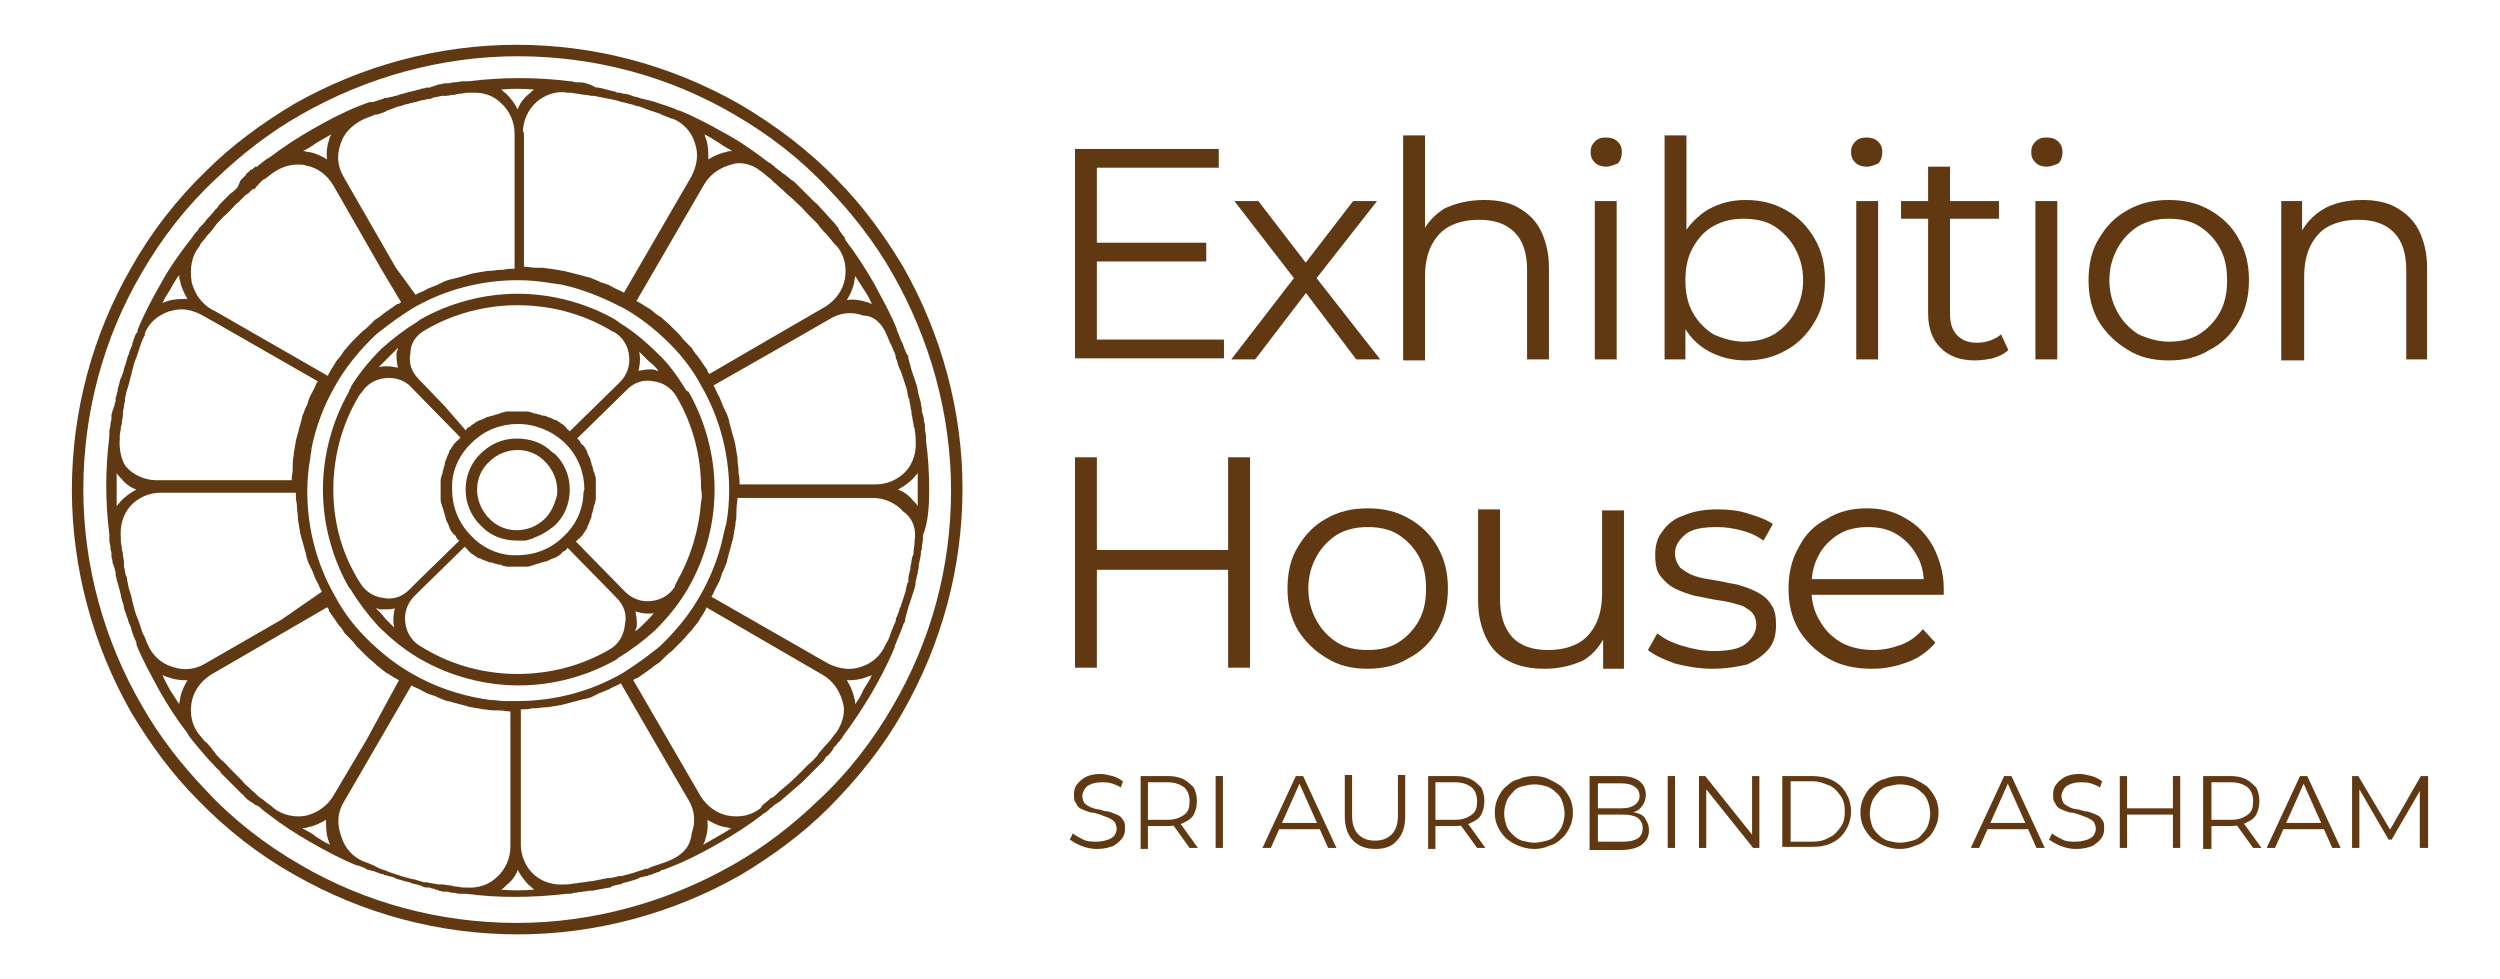
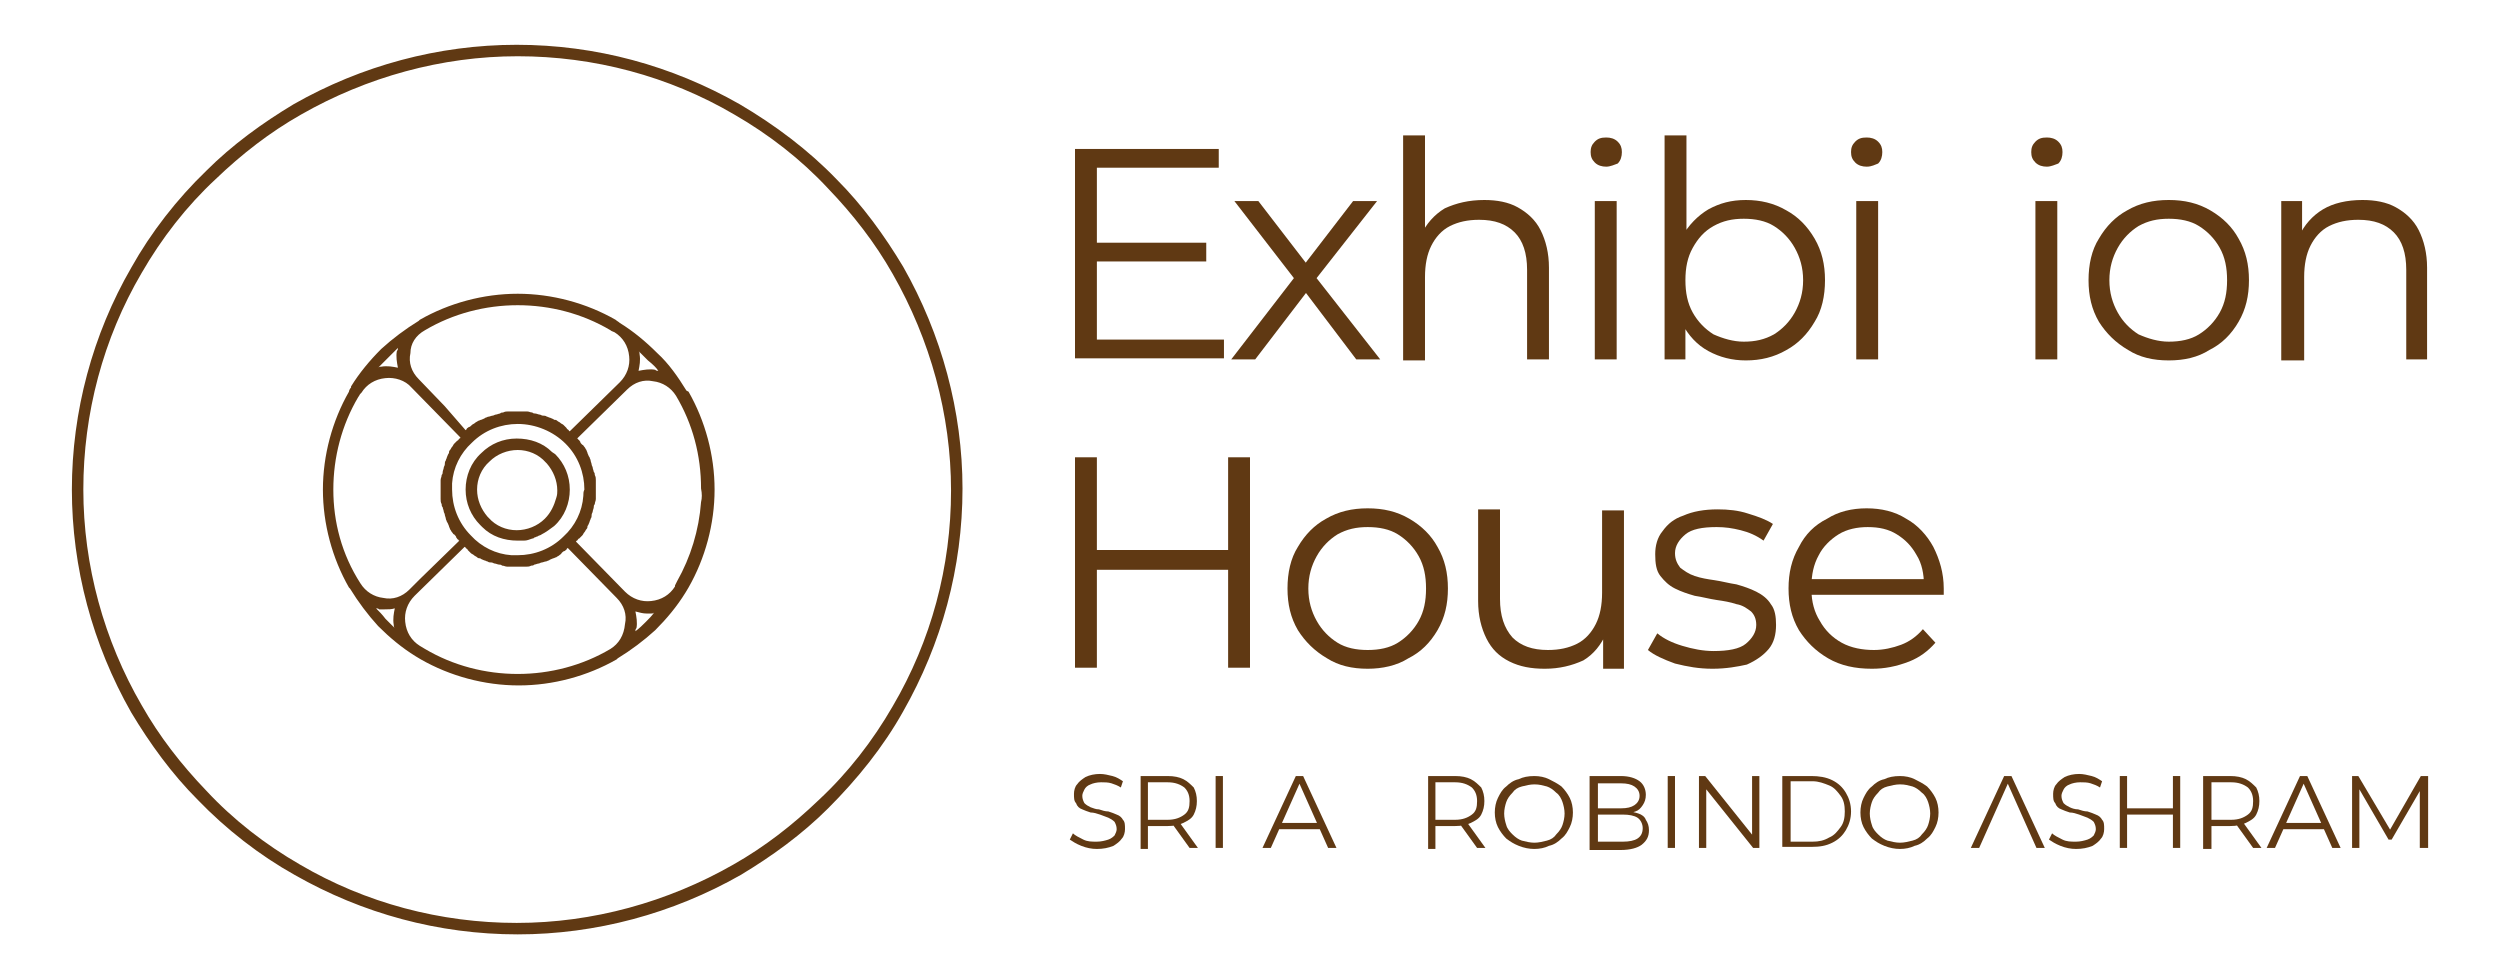
<svg xmlns="http://www.w3.org/2000/svg" id="Layer_1" x="0px" y="0px" viewBox="0 0 240 94" style="enable-background:new 0 0 240 94;" xml:space="preserve">
  <style type="text/css">	.st0{fill:#603913;}</style>
  <g>
    <path class="st0" d="M86.7,25.6c-1.8-3-3.9-5.9-6.4-8.4C77.6,14.4,74.4,12,71,10c-6.5-3.7-13.8-5.7-21.4-5.7  c-7.5,0-14.9,2-21.4,5.7c-3,1.8-5.9,3.9-8.4,6.4c-2.8,2.7-5.3,5.9-7.2,9.3C8.9,32.1,6.9,39.5,6.9,47c0,7.5,2,14.9,5.7,21.4  c1.8,3,3.9,5.9,6.4,8.4c2.7,2.8,5.9,5.3,9.3,7.2c6.5,3.7,13.8,5.7,21.4,5.7c7.5,0,14.9-2,21.4-5.7c3-1.8,5.9-3.9,8.4-6.4  c2.8-2.8,5.3-5.9,7.2-9.3c3.7-6.5,5.7-13.8,5.7-21.4C92.4,39.5,90.4,32.1,86.7,25.6 M85.7,67.8c-1.9,3.3-4.3,6.4-7.1,9  c-2.5,2.4-5.2,4.5-8.2,6.2c-6.3,3.6-13.5,5.6-20.8,5.6c-7.3,0-14.5-1.9-20.8-5.6c-3.3-1.9-6.4-4.3-9-7.1c-2.4-2.5-4.5-5.2-6.2-8.2  C10,61.5,8,54.3,8,47s1.9-14.5,5.6-20.8c1.9-3.3,4.3-6.4,7.1-9c2.5-2.4,5.2-4.5,8.2-6.2c6.3-3.6,13.5-5.6,20.8-5.6  c7.3,0,14.5,1.9,20.8,5.6c3.3,1.9,6.4,4.3,9,7.1c2.4,2.5,4.5,5.2,6.2,8.2v0c3.6,6.3,5.6,13.5,5.6,20.8S89.4,61.5,85.7,67.8" />
-     <path class="st0" d="M89.2,47c0-1.6-0.1-3.2-0.3-4.7c0-0.1,0-0.2,0-0.3c0,0,0,0,0,0c0,0,0-0.1,0-0.1c0-0.2-0.1-0.5-0.1-0.7  c0-0.1,0-0.2,0-0.3c0-0.1,0-0.3-0.1-0.4c0,0,0-0.1,0-0.1c0-0.3-0.1-0.6-0.2-0.9c0-0.1,0-0.1,0-0.2c0-0.2-0.1-0.4-0.1-0.6  c0-0.2-0.1-0.3-0.1-0.4c0-0.1-0.1-0.3-0.1-0.4c-0.1-0.3-0.1-0.6-0.2-0.9c0-0.1-0.1-0.2-0.1-0.3c-0.1-0.3-0.2-0.6-0.3-0.9  c0-0.1-0.1-0.2-0.1-0.3c-0.1-0.4-0.2-0.7-0.3-1.1l0-0.1c0,0,0-0.1,0-0.1L87,33.9c-0.1-0.2-0.1-0.3-0.2-0.5  c-0.1-0.2-0.1-0.4-0.2-0.5c-0.2-0.4-0.3-0.8-0.5-1.2c0,0,0-0.1,0-0.1c-0.6-1.5-1.4-2.9-2.2-4.4c-0.8-1.4-1.7-2.8-2.7-4.1  c0-0.1-0.1-0.1-0.1-0.2l0,0c0,0,0,0,0,0c0,0,0,0,0-0.1l0,0c-0.2-0.2-0.4-0.5-0.6-0.8c0,0,0,0,0-0.1c-0.2-0.2-0.3-0.4-0.5-0.6  c-0.4-0.4-0.7-0.8-1.1-1.2c-0.2-0.2-0.4-0.5-0.7-0.7c0,0,0,0,0,0c0,0,0,0,0,0c-0.2-0.2-0.3-0.3-0.5-0.5c-0.2-0.2-0.3-0.3-0.5-0.5  c0,0,0,0,0,0c0,0-0.1-0.1-0.1-0.1c-0.1-0.1-0.2-0.2-0.3-0.3c-0.2-0.2-0.4-0.4-0.6-0.6c-0.1,0-0.1-0.1-0.2-0.1  c-0.2-0.2-0.4-0.3-0.6-0.5c-0.1-0.1-0.2-0.1-0.3-0.2c-0.1-0.1-0.2-0.2-0.4-0.3c0,0-0.1-0.1-0.1-0.1c-0.2-0.1-0.3-0.3-0.5-0.4  c-0.1-0.1-0.2-0.2-0.3-0.2l0,0c-1.3-1-2.7-2-4.2-2.8c-1.4-0.8-2.9-1.6-4.4-2.2l0,0c0,0,0,0,0,0c0,0-0.1,0-0.1,0  c-0.4-0.2-0.7-0.3-1-0.4c-0.1,0-0.2-0.1-0.3-0.1c0,0,0,0,0,0c-0.3-0.1-0.6-0.2-0.9-0.3c-0.1,0-0.2-0.1-0.3-0.1c0,0-0.1,0-0.1,0  c-0.2-0.1-0.3-0.1-0.4-0.1c-0.2-0.1-0.5-0.1-0.7-0.2c-0.2-0.1-0.5-0.1-0.7-0.2c-0.3-0.1-0.5-0.2-0.8-0.2c-0.1,0-0.3-0.1-0.4-0.1  c0,0-0.1,0-0.1,0c-0.1,0-0.2,0-0.3-0.1c-0.6-0.1-1.1-0.3-1.7-0.4c-0.1,0-0.2,0-0.2,0C56.5,8,56,7.9,55.6,7.9c-0.1,0-0.1,0-0.2,0  c-0.2,0-0.3,0-0.5-0.1l-0.1,0c0,0-0.1,0-0.1,0c0,0,0,0,0,0l0,0c-3.1-0.4-6.5-0.4-9.7,0c-0.1,0-0.2,0-0.3,0c0,0,0,0,0,0  c-0.1,0-0.2,0-0.3,0c-0.2,0-0.4,0.1-0.7,0.1c0,0-0.1,0-0.1,0C43.4,7.9,43.2,8,43,8c-0.1,0-0.2,0-0.3,0c-0.2,0-0.3,0.1-0.5,0.1  c-0.1,0-0.2,0-0.3,0.1l0,0c-0.1,0-0.2,0-0.3,0.1c-0.1,0-0.2,0-0.3,0.1l-0.1,0c-0.1,0-0.1,0-0.2,0c-0.1,0-0.3,0.1-0.4,0.1  c-0.1,0-0.2,0-0.3,0.1c0,0-0.1,0-0.1,0c-0.1,0-0.3,0.1-0.4,0.1c-0.3,0.1-0.5,0.1-0.8,0.2c-0.2,0.1-0.5,0.1-0.7,0.2  c-0.2,0.1-0.4,0.1-0.7,0.2c-0.2,0-0.3,0.1-0.5,0.1c0,0-0.1,0-0.1,0c-0.1,0-0.2,0.1-0.3,0.1c-0.3,0.1-0.6,0.2-0.9,0.3  c0,0-0.1,0-0.1,0c0,0-0.1,0-0.1,0c0,0-0.1,0-0.1,0c-0.1,0-0.2,0.1-0.3,0.1c-0.3,0.1-0.5,0.2-0.8,0.3c0,0,0,0,0,0l0,0  c-1.5,0.6-3,1.4-4.4,2.2c-1.4,0.8-2.8,1.7-4.1,2.7c-0.1,0-0.1,0.1-0.2,0.1c-0.3,0.2-0.5,0.4-0.8,0.6c0,0,0,0-0.1,0.1  c0,0-0.1,0.1-0.1,0.1c0,0,0,0-0.1,0l-0.1,0l-0.1,0.1c0,0,0,0,0,0c-0.1,0.1-0.2,0.1-0.2,0.2c0,0,0,0,0,0l-0.2,0l0,0.1  c-0.1,0.1-0.2,0.1-0.2,0.2l-0.1,0l-0.1,0.2c-0.1,0.1-0.2,0.2-0.3,0.3l0,0c-0.1,0.1-0.1,0.1-0.2,0.2c0,0,0,0,0,0L22.8,18  c-0.2,0.2-0.4,0.4-0.7,0.6c0,0,0,0,0,0c0,0,0,0,0,0c0,0,0,0,0,0c-0.2,0.2-0.4,0.4-0.6,0.6c-0.1,0.1-0.1,0.1-0.2,0.2  c-0.1,0.1-0.3,0.3-0.4,0.5c-0.1,0.1-0.2,0.2-0.3,0.3c-0.1,0.2-0.3,0.3-0.4,0.5c-0.1,0.1-0.1,0.1-0.2,0.2c-0.2,0.2-0.3,0.4-0.5,0.6  l-0.1,0.1c-0.1,0.1-0.2,0.2-0.3,0.3c0,0.1-0.1,0.1-0.1,0.2c-0.3,0.3-0.5,0.6-0.7,0.9c0,0-0.1,0.1-0.1,0.1c0,0,0,0,0,0  c-1,1.3-2,2.7-2.8,4.2c-0.8,1.4-1.6,2.9-2.2,4.4c0,0,0,0.1,0,0.1l0,0c0,0,0,0,0,0.1C13,32,13,32.2,12.9,32.4c0,0.1-0.1,0.2-0.1,0.3  c0,0.1-0.1,0.2-0.1,0.3c0,0,0,0,0,0.1c-0.1,0.2-0.2,0.5-0.3,0.7c0,0,0,0.1,0,0.1c-0.1,0.2-0.1,0.3-0.2,0.5c0,0,0,0.1,0,0.1  c-0.1,0.2-0.1,0.4-0.2,0.6c-0.1,0.2-0.1,0.5-0.2,0.7c-0.1,0.2-0.1,0.4-0.2,0.5c-0.1,0.2-0.1,0.4-0.2,0.7c0,0,0,0,0,0  c0,0.1-0.1,0.2-0.1,0.4c0,0,0,0.1,0,0.1c0,0.1-0.1,0.2-0.1,0.4c0,0.1-0.1,0.2-0.1,0.3c0,0.1,0,0.1,0,0.2l0,0.1  c0,0.1-0.1,0.2-0.1,0.3c0,0.1,0,0.2-0.1,0.3l0,0c0,0.1,0,0.2-0.1,0.3c0,0.2-0.1,0.3-0.1,0.5c0,0.1,0,0.2,0,0.3  c0,0.2-0.1,0.4-0.1,0.5c0,0,0,0.1,0,0.1c0,0.2-0.1,0.4-0.1,0.6c0,0.1,0,0.2,0,0.3c0,0,0,0,0,0c0,0.1,0,0.2,0,0.2  c-0.2,1.6-0.3,3.1-0.3,4.7c0,1.6,0.1,3.2,0.3,4.7c0,0.1,0,0.2,0,0.3c0,0,0,0,0,0c0,0.1,0,0.2,0,0.3c0,0.2,0.1,0.4,0.1,0.6  c0,0,0,0.1,0,0.1c0,0.2,0.1,0.4,0.1,0.5c0,0.1,0,0.2,0,0.3c0,0.2,0.1,0.3,0.1,0.5c0,0.1,0,0.2,0.1,0.3l0,0c0,0.1,0,0.2,0.1,0.3  c0,0.1,0,0.2,0.1,0.4l0,0.1c0,0.1,0,0.1,0,0.2c0,0.1,0.1,0.3,0.1,0.4c0,0.1,0,0.2,0.1,0.3c0,0,0,0.1,0,0.1c0,0.1,0.1,0.2,0.1,0.3  c0,0,0,0,0,0.1c0.1,0.2,0.1,0.4,0.2,0.7c0,0.2,0.1,0.4,0.1,0.5c0.1,0.3,0.2,0.5,0.2,0.8c0.1,0.2,0.1,0.4,0.2,0.5c0,0,0,0.1,0,0.1  c0.1,0.2,0.1,0.3,0.2,0.5c0,0,0,0.1,0,0.1c0.1,0.2,0.2,0.5,0.3,0.7c0,0,0,0,0,0.1c0,0.1,0.1,0.2,0.1,0.3c0,0.1,0.1,0.2,0.1,0.3  c0.1,0.2,0.2,0.5,0.3,0.7l0,0.1c0,0,0,0.1,0,0.1c0.6,1.5,1.4,2.9,2.2,4.4c0.8,1.4,1.7,2.8,2.7,4.1c0,0.1,0.1,0.1,0.1,0.2  c0,0,0,0,0,0c0.6,0.8,1.3,1.6,2,2.4c0.1,0.1,0.2,0.2,0.3,0.3c0,0,0,0,0,0c0.2,0.2,0.4,0.5,0.7,0.7c0,0.1,0.1,0.1,0.1,0.2  c0.3,0.3,0.5,0.5,0.8,0.8c0.2,0.2,0.3,0.3,0.5,0.5c0.1,0.1,0.1,0.1,0.2,0.2c0.2,0.2,0.3,0.3,0.5,0.5c0.1,0.1,0.2,0.1,0.2,0.2  c0.1,0.1,0.2,0.2,0.3,0.3c0.1,0.1,0.3,0.2,0.4,0.3c0.1,0,0.1,0.1,0.2,0.1c0.1,0.1,0.2,0.2,0.3,0.2c0.1,0,0.1,0.1,0.2,0.1  c0.2,0.1,0.3,0.3,0.5,0.4c0.1,0.1,0.2,0.2,0.4,0.3l0.1,0.1c1.3,1,2.7,1.9,4.1,2.7c1.4,0.8,2.9,1.6,4.4,2.2l0,0c0,0,0,0,0,0  c0,0,0.1,0,0.1,0c0.3,0.1,0.6,0.2,0.9,0.4c0,0,0,0,0.1,0c0.1,0,0.2,0.1,0.3,0.1c0,0,0.1,0,0.1,0c0.3,0.1,0.5,0.2,0.8,0.3l0.1,0  c0.1,0,0.2,0.1,0.2,0.1l0.1,0c0.2,0.1,0.4,0.1,0.7,0.2c0.1,0,0.1,0,0.2,0.1c0.1,0,0.2,0.1,0.3,0.1c0.3,0.1,0.7,0.2,1.1,0.3  c0.1,0,0.1,0,0.2,0.1c0.2,0,0.3,0.1,0.5,0.1l0.3,0.1c0.1,0,0.2,0,0.2,0.1c0.1,0,0.3,0.1,0.4,0.1c0.1,0,0.1,0,0.2,0l0.1,0  c0.1,0,0.2,0.1,0.3,0.1c0.1,0,0.2,0,0.3,0.1l0,0c0.1,0,0.2,0,0.3,0.1c0.2,0,0.3,0.1,0.5,0.1c0.1,0,0.2,0,0.3,0  c0.2,0,0.3,0.1,0.5,0.1c0,0,0.1,0,0.1,0c0.2,0,0.4,0.1,0.6,0.1c0.1,0,0.2,0,0.3,0c0,0,0,0,0,0c0.1,0,0.2,0,0.3,0  c1.6,0.2,3.1,0.3,4.7,0.3c1.7,0,3.3-0.1,5-0.3l0,0c0,0,0,0,0,0c0,0,0.1,0,0.1,0l0.1,0c0.2,0,0.3,0,0.5-0.1c0.1,0,0.1,0,0.2,0  c0.4-0.1,0.9-0.1,1.3-0.2c0.1,0,0.2,0,0.3,0c0.5-0.1,1.1-0.2,1.6-0.3c0.1,0,0.2,0,0.2-0.1l0.3-0.1c0.2,0,0.3-0.1,0.5-0.1  c0.1,0,0.2,0,0.2-0.1c0.4-0.1,0.8-0.2,1.1-0.3c0.1,0,0.2-0.1,0.3-0.1c0.1,0,0.1,0,0.2-0.1c0.2-0.1,0.4-0.1,0.7-0.2l0.1,0  c0.1,0,0.2-0.1,0.2-0.1l0.1,0c0.3-0.1,0.5-0.2,0.8-0.3c0.1,0,0.1,0,0.2-0.1c0.1,0,0.1-0.1,0.2-0.1c0,0,0.1,0,0.1,0  c0.2-0.1,0.3-0.1,0.5-0.2c0.2-0.1,0.3-0.1,0.5-0.2c0,0,0,0,0,0l0,0c1.5-0.6,3-1.4,4.4-2.2c1.4-0.8,2.8-1.7,4.1-2.7l0.1-0.1  c0,0,0,0,0,0c0.1,0,0.1-0.1,0.2-0.1c0,0,0.1,0,0.1-0.1c0.2-0.1,0.3-0.3,0.5-0.4c0,0,0,0,0.1-0.1c0.1-0.1,0.2-0.2,0.3-0.2  c0.1-0.1,0.2-0.2,0.3-0.2c0,0,0,0,0,0c0.7-0.6,1.5-1.3,2.2-1.9c0,0,0,0,0,0c0,0,0,0,0,0c0.2-0.2,0.3-0.3,0.5-0.5  c0.1-0.1,0.2-0.2,0.3-0.3c0,0,0,0,0.1-0.1c0.1-0.1,0.2-0.2,0.3-0.3c0.1-0.1,0.1-0.1,0.2-0.2c0.2-0.2,0.4-0.4,0.6-0.6  c0,0,0,0,0.1-0.1c0-0.1,0.1-0.1,0.1-0.2c0.1-0.1,0.1-0.2,0.2-0.2l0.1-0.1c0.1-0.1,0.1-0.1,0.2-0.2c0.1-0.1,0.2-0.3,0.3-0.4l0-0.1  c0,0,0.1-0.1,0.1-0.1l0.2-0.2c0.1-0.2,0.3-0.3,0.4-0.5c0.1-0.1,0.2-0.2,0.2-0.3l0,0c1-1.3,1.9-2.7,2.8-4.2c0.8-1.4,1.6-2.9,2.2-4.4  c0,0,0-0.1,0-0.1c0.2-0.4,0.3-0.8,0.5-1.2c0.1-0.2,0.1-0.3,0.2-0.5c0.1-0.2,0.1-0.4,0.2-0.5l0.1-0.2c0,0,0-0.1,0-0.1l0-0.1  c0.1-0.4,0.2-0.7,0.3-1.1c0-0.1,0.1-0.2,0.1-0.3c0.1-0.3,0.2-0.6,0.3-0.9c0-0.1,0.1-0.2,0.1-0.3c0.1-0.3,0.2-0.6,0.2-0.9  c0-0.2,0.1-0.3,0.1-0.5c0-0.1,0.1-0.3,0.1-0.4c0-0.2,0.1-0.4,0.1-0.6c0-0.1,0-0.1,0-0.2c0.1-0.3,0.1-0.6,0.2-0.9c0,0,0-0.1,0-0.1  c0-0.1,0-0.3,0.1-0.5c0-0.1,0-0.2,0-0.2c0-0.2,0.1-0.5,0.1-0.7c0,0,0-0.1,0-0.1c0,0,0,0,0,0c0-0.1,0-0.2,0-0.3  C89.1,50.2,89.2,48.6,89.2,47 M88.1,47c0,0.5,0,1.1,0,1.6c-0.1-0.2-0.2-0.3-0.4-0.5c-0.4-0.5-0.9-0.9-1.5-1.1  c0.6-0.3,1.1-0.7,1.5-1.1c0.1-0.2,0.3-0.3,0.4-0.5C88.1,45.9,88.1,46.5,88.1,47 M87.8,51.9l0,0.1c0,0,0,0,0,0.1  c0,0.3-0.1,0.6-0.1,0.9c0,0.1,0,0.3-0.1,0.4c-0.1,0.3-0.1,0.7-0.2,1c0,0.1,0,0.1,0,0.2c-0.1,0.4-0.2,0.7-0.2,1.1c0,0,0,0.1,0,0.1  c0,0.1,0,0.1-0.1,0.2c-0.1,0.3-0.1,0.6-0.2,0.9c0,0.1-0.1,0.2-0.1,0.3c-0.1,0.3-0.2,0.6-0.3,0.9c0,0.1,0,0.2-0.1,0.2  c-0.1,0.4-0.2,0.7-0.4,1.1L86,59.6c-0.1,0.2-0.2,0.5-0.3,0.7c-0.1,0.2-0.1,0.3-0.2,0.5c-0.1,0.4-0.3,0.8-0.5,1.1  c-0.4,1-1.3,1.8-2.3,2.1c-1.1,0.4-2.2,0.2-3.2-0.3l0,0c0,0,0,0,0,0l-11-6.3l-0.2-0.1c0,0,0,0,0,0c0.2-0.3,0.3-0.7,0.5-1  c0-0.1,0.1-0.1,0.1-0.2c0.2-0.3,0.3-0.7,0.4-1c0-0.1,0-0.1,0.1-0.2c0.1-0.3,0.3-0.7,0.4-1c0,0,0-0.1,0-0.1c0.1-0.4,0.2-0.7,0.3-1.1  v0c0.1-0.4,0.2-0.8,0.3-1.1c0,0,0-0.1,0-0.1c0.1-0.4,0.1-0.7,0.2-1.1c0-0.1,0-0.1,0-0.2c0.1-0.4,0.1-0.7,0.1-1.1c0-0.1,0-0.1,0-0.2  c0-0.4,0.1-0.7,0.1-1.1c0,0,0,0,0,0h13c1.1,0,2.2,0.5,2.9,1.3C87.6,49.7,88,50.8,87.8,51.9C87.8,51.9,87.8,51.9,87.8,51.9   M80.3,70.3c-0.3,0.3-0.5,0.7-0.8,1l-0.1,0.1c-0.3,0.3-0.5,0.6-0.8,0.9c0,0.1-0.1,0.1-0.1,0.2c-0.3,0.3-0.5,0.6-0.8,0.8  c-0.1,0.1-0.2,0.2-0.3,0.3c-0.3,0.3-0.6,0.6-0.9,0.9c0,0,0,0,0,0c-0.5,0.5-1.1,1-1.7,1.5c0,0,0,0-0.1,0.1c-0.2,0.2-0.4,0.4-0.6,0.5  c0,0,0,0-0.1,0c-0.1,0.1-0.1,0.1-0.2,0.2l0,0c-0.2,0.2-0.4,0.3-0.6,0.5L73,77.6c-0.9,0.7-2,0.9-3.1,0.7c-1.1-0.2-2-0.9-2.6-1.8  l-6.5-11.2c0.1-0.1,0.2-0.2,0.4-0.2c0.1-0.1,0.3-0.2,0.4-0.3c0.2-0.1,0.4-0.3,0.6-0.4c0.1-0.1,0.3-0.2,0.4-0.3  c0.2-0.2,0.4-0.3,0.7-0.5c0.1-0.1,0.2-0.2,0.3-0.3c0.3-0.3,0.6-0.6,0.9-0.8c0.3-0.3,0.6-0.6,0.9-0.9c0,0,0.1-0.1,0.1-0.1  c0.3-0.3,0.5-0.6,0.8-0.9c0,0,0.1-0.1,0.1-0.1c0.2-0.3,0.5-0.6,0.7-0.9c0-0.1,0.1-0.1,0.1-0.2c0.2-0.3,0.4-0.6,0.6-1c0,0,0,0,0-0.1  l11.2,6.5c1,0.6,1.6,1.5,1.9,2.6C81.2,68.3,80.9,69.4,80.3,70.3 M64.5,82.5C64.5,82.5,64.5,82.5,64.5,82.5c-0.4,0.2-0.7,0.3-1,0.4  c-0.1,0-0.2,0.1-0.3,0.1c-0.3,0.1-0.7,0.2-1,0.4L62,83.4c-0.3,0.1-0.6,0.2-0.9,0.3c-0.1,0-0.2,0.1-0.3,0.1  c-0.4,0.1-0.7,0.2-1.1,0.3c0,0,0,0-0.1,0c-0.1,0-0.1,0-0.2,0c-0.3,0.1-0.7,0.2-1,0.2c0,0-0.1,0-0.1,0c-0.5,0.1-1,0.2-1.5,0.3  c-0.1,0-0.2,0-0.2,0c-0.4,0.1-0.8,0.1-1.3,0.2c-0.3,0-0.5,0.1-0.8,0.1l-0.2,0c-1.1,0.1-2.2-0.2-3-0.9c-0.8-0.7-1.3-1.8-1.3-2.9v-13  c0,0,0,0,0,0c0.4,0,0.7,0,1.1-0.1c0.1,0,0.1,0,0.2,0c0.4,0,0.7-0.1,1.1-0.1c0.1,0,0.1,0,0.2,0c0.4-0.1,0.7-0.1,1.1-0.2  c0,0,0.1,0,0.1,0c0.8-0.2,1.5-0.4,2.3-0.6c0,0,0.1,0,0.1,0c0.4-0.1,0.7-0.2,1-0.4c0.1,0,0.1,0,0.2-0.1c0.3-0.1,0.7-0.3,1-0.4  c0.1,0,0.1-0.1,0.2-0.1c0.3-0.2,0.7-0.3,1-0.5c0,0,0,0,0,0l4.4,7.6l2.1,3.6c0.6,1,0.7,2.1,0.3,3.2C66.3,81.2,65.6,82,64.5,82.5  L64.5,82.5z M44.8,85.2C44.8,85.2,44.8,85.2,44.8,85.2c-0.1,0-0.2,0-0.3,0c-0.3,0-0.5-0.1-0.8-0.1c-0.2,0-0.3-0.1-0.5-0.1  c-0.3,0-0.5-0.1-0.8-0.1c-0.1,0-0.2,0-0.3,0l-0.1,0c-0.4-0.1-0.7-0.1-1-0.2c-0.1,0-0.1,0-0.2,0c0,0,0,0-0.1,0  c-0.3-0.1-0.7-0.2-1-0.3c0,0-0.1,0-0.1,0c0,0,0,0,0,0c-0.4-0.1-0.7-0.2-1.1-0.3c-0.1,0-0.2-0.1-0.3-0.1c-0.3-0.1-0.6-0.2-0.9-0.3  l-0.2-0.1c-0.3-0.1-0.7-0.2-1-0.4c-0.1,0-0.1-0.1-0.2-0.1c-0.2-0.1-0.5-0.2-0.7-0.3c-0.1,0-0.2-0.1-0.3-0.1l0,0  c-1-0.4-1.8-1.3-2.1-2.3C32.3,79.1,32.4,78,33,77l6.5-11.2c0,0,0,0,0,0c0.3,0.2,0.7,0.3,1,0.5c0.1,0,0.1,0.1,0.2,0.1  c0.3,0.2,0.7,0.3,1,0.4c0.1,0,0.1,0,0.2,0.1c0.3,0.1,0.7,0.3,1,0.4c0,0,0.1,0,0.1,0c0.4,0.1,0.7,0.2,1.1,0.3c0,0,0,0,0,0  c0.4,0.1,0.8,0.2,1.1,0.3c0,0,0.1,0,0.1,0c0.4,0.1,0.7,0.1,1.1,0.2c0.1,0,0.1,0,0.2,0c0.4,0.1,0.7,0.1,1.1,0.1c0.1,0,0.1,0,0.2,0  c0.4,0,0.7,0.1,1.1,0.1c0,0,0,0,0,0v13v0c0,1.1-0.5,2.2-1.3,2.9C47,84.9,45.9,85.3,44.8,85.2 M26.3,77.6c-0.3-0.3-0.7-0.5-1-0.8  c-0.1-0.1-0.2-0.1-0.3-0.2c-0.3-0.2-0.5-0.5-0.8-0.7c-0.1-0.1-0.1-0.1-0.2-0.2c0,0,0,0,0,0c-0.3-0.3-0.6-0.5-0.8-0.8  c-0.1-0.1-0.1-0.1-0.2-0.2c0,0-0.1-0.1-0.1-0.1c-0.3-0.3-0.5-0.5-0.8-0.8c-0.3-0.3-0.5-0.6-0.8-0.8c-0.1-0.1-0.2-0.2-0.3-0.3  c-0.2-0.2-0.3-0.3-0.4-0.5c0,0-0.1-0.1-0.1-0.1c-0.1-0.1-0.2-0.3-0.3-0.4c0,0-0.1-0.1-0.1-0.1c-0.1-0.1-0.2-0.3-0.4-0.4  c-0.2-0.2-0.4-0.5-0.6-0.7c-0.7-0.9-0.9-2-0.7-3.1c0.2-1.1,0.9-2,1.8-2.6l3.8-2.2l7.4-4.3c0.1,0.1,0.2,0.2,0.2,0.4  c0.1,0.1,0.2,0.3,0.3,0.4c0.1,0.2,0.3,0.4,0.4,0.6c0.1,0.1,0.2,0.3,0.3,0.4c0.2,0.2,0.3,0.4,0.5,0.7c0.1,0.1,0.2,0.2,0.3,0.3  c0.3,0.3,0.6,0.6,0.8,0.9c0.3,0.3,0.6,0.6,0.9,0.9c0,0,0.1,0.1,0.1,0.1c0.3,0.3,0.6,0.5,0.9,0.8c0,0,0.1,0.1,0.1,0.1  c0.3,0.2,0.6,0.5,0.9,0.7c0.1,0,0.1,0.1,0.2,0.1c0.3,0.2,0.6,0.4,1,0.6c0,0,0,0,0,0L35.2,71L32,76.4c-0.6,1-1.5,1.6-2.6,1.9  C28.4,78.5,27.2,78.3,26.3,77.6 M14.2,61.9L14.2,61.9c0-0.1-0.1-0.1-0.1-0.2c-0.1-0.3-0.2-0.6-0.4-0.9c0-0.1-0.1-0.2-0.1-0.3  c-0.1-0.3-0.2-0.6-0.3-0.9c-0.1-0.2-0.1-0.3-0.2-0.5c-0.1-0.2-0.1-0.4-0.2-0.6c0,0,0-0.1,0-0.1c-0.1-0.2-0.1-0.4-0.2-0.7  c0-0.2-0.1-0.3-0.1-0.5c-0.1-0.2-0.1-0.4-0.2-0.6c-0.1-0.3-0.1-0.6-0.2-0.9c0,0,0,0,0-0.1c0-0.1,0-0.2-0.1-0.3  c-0.1-0.3-0.1-0.6-0.2-0.9l0-0.1c0-0.1,0-0.2,0-0.3c0-0.3-0.1-0.5-0.1-0.8c0-0.2-0.1-0.3-0.1-0.5c0-0.3-0.1-0.5-0.1-0.8  c0-0.1,0-0.2,0-0.3c0,0,0,0,0,0c-0.1-1.1,0.2-2.2,0.9-3c0.7-0.8,1.8-1.3,2.9-1.3h13c0,0,0,0,0,0c0,0.4,0,0.7,0.1,1.1  c0,0.1,0,0.1,0,0.2c0,0.4,0.1,0.7,0.1,1.1c0,0.1,0,0.1,0,0.2c0.1,0.4,0.1,0.7,0.2,1.1c0,0,0,0.1,0,0.1c0.1,0.4,0.2,0.8,0.3,1.1v0  c0.1,0.4,0.2,0.7,0.3,1.1c0,0,0,0.1,0,0.1c0.1,0.3,0.2,0.7,0.4,1c0,0.1,0,0.1,0.1,0.2c0.1,0.3,0.3,0.7,0.4,1c0,0.1,0.1,0.1,0.1,0.2  c0.2,0.3,0.3,0.7,0.5,1c0,0,0,0,0,0L27,59.5l-7.3,4.2c0,0,0,0,0,0l0,0c-1,0.6-2.1,0.7-3.2,0.3C15.5,63.7,14.6,62.9,14.2,61.9   M11.2,47c0-0.5,0-1.1,0-1.6c0.1,0.2,0.2,0.3,0.4,0.5c0.4,0.5,0.9,0.9,1.5,1.1c-0.6,0.3-1.1,0.7-1.5,1.1c-0.1,0.2-0.3,0.3-0.4,0.5  C11.2,48.1,11.2,47.5,11.2,47 M11.5,42.1c0-0.1,0-0.2,0-0.3c0-0.2,0.1-0.5,0.1-0.7c0-0.2,0.1-0.3,0.1-0.5c0-0.3,0.1-0.5,0.1-0.7  c0-0.1,0-0.2,0-0.3l0-0.1c0.1-0.3,0.1-0.7,0.2-1c0-0.1,0-0.1,0-0.2c0,0,0-0.1,0-0.1c0.1-0.3,0.1-0.5,0.2-0.8  c0.1-0.2,0.1-0.4,0.2-0.6c0-0.2,0.1-0.3,0.1-0.5c0.1-0.2,0.1-0.4,0.2-0.7c0,0,0,0,0-0.1c0.1-0.2,0.1-0.4,0.2-0.7  c0.1-0.2,0.1-0.3,0.2-0.5c0.1-0.3,0.2-0.6,0.3-0.9c0-0.1,0.1-0.2,0.1-0.3c0.1-0.3,0.2-0.6,0.4-0.9c0,0,0-0.1,0-0.1l0-0.1  c0.4-1,1.2-1.7,2.3-2.1c0.4-0.1,0.8-0.2,1.2-0.2c0.7,0,1.3,0.2,1.9,0.5l0,0h0l1.6,0.9l9.6,5.5c0,0,0,0,0,0c-0.2,0.3-0.3,0.7-0.5,1  c0,0.1-0.1,0.1-0.1,0.2c-0.2,0.3-0.3,0.7-0.4,1c0,0.1,0,0.1-0.1,0.2c-0.1,0.3-0.3,0.7-0.4,1c0,0,0,0.1,0,0.1  c-0.1,0.4-0.2,0.7-0.3,1.1c0,0,0,0,0,0c-0.1,0.4-0.2,0.8-0.3,1.1c0,0,0,0.1,0,0.1c-0.1,0.4-0.1,0.7-0.2,1.1c0,0.1,0,0.1,0,0.2  c-0.1,0.4-0.1,0.7-0.1,1.1c0,0.1,0,0.1,0,0.2c0,0.4-0.1,0.7-0.1,1.1c0,0,0,0,0,0h-13c-1.1,0-2.2-0.5-2.9-1.3  C11.7,44.3,11.4,43.2,11.5,42.1C11.5,42.1,11.5,42.1,11.5,42.1 M19.1,23.7C19.1,23.7,19.1,23.7,19.1,23.7c0.1-0.1,0.1-0.1,0.1-0.2  c0.2-0.3,0.5-0.6,0.7-0.9c0,0,0.1-0.1,0.1-0.1c0,0,0,0,0,0c0.3-0.3,0.5-0.6,0.8-1c0,0,0.1-0.1,0.1-0.1c0,0,0-0.1,0.1-0.1  c0.2-0.2,0.4-0.5,0.7-0.7c0.1-0.1,0.3-0.3,0.4-0.4c0.3-0.3,0.5-0.6,0.8-0.8c0,0,0,0,0,0c0.2-0.2,0.5-0.5,0.7-0.7l0,0  c0.1,0,0.1-0.1,0.2-0.1l0,0c0.1-0.1,0.3-0.3,0.4-0.4l0,0v0l0,0c0,0,0.1,0,0.1-0.1l0.1,0.1l0.3-0.4l0.1,0l0-0.1l0.3-0.3c0,0,0,0,0,0  c0.1-0.1,0.2-0.2,0.3-0.2c0.3-0.2,0.5-0.4,0.8-0.6c0.7-0.5,1.5-0.8,2.4-0.8c0.3,0,0.5,0,0.8,0.1c1.1,0.2,2,0.9,2.6,1.9l4.7,8.2  l1.8,3c-0.1,0.1-0.2,0.2-0.4,0.2c-0.1,0.1-0.3,0.2-0.4,0.3c-0.2,0.1-0.4,0.3-0.6,0.4c-0.1,0.1-0.3,0.2-0.4,0.3  c-0.2,0.2-0.4,0.3-0.7,0.5c-0.1,0.1-0.2,0.2-0.3,0.3c-0.3,0.3-0.6,0.6-0.9,0.8c-0.3,0.3-0.6,0.6-0.9,0.9c0,0-0.1,0.1-0.1,0.1  c-0.3,0.3-0.5,0.6-0.8,0.9c0,0.1-0.1,0.1-0.1,0.2c-0.2,0.3-0.5,0.6-0.7,0.9c0,0.1-0.1,0.1-0.1,0.2c-0.2,0.3-0.4,0.6-0.6,1  c0,0,0,0,0,0.1l-10.8-6.2l-0.4-0.2c-1-0.6-1.6-1.5-1.9-2.6C18.2,25.7,18.4,24.6,19.1,23.7 M34.8,11.5  C34.8,11.5,34.8,11.5,34.8,11.5c0.4-0.2,0.8-0.3,1.2-0.5c0,0,0,0,0.1,0c0,0,0,0,0.1,0c0.3-0.1,0.7-0.2,1-0.4c0.1,0,0.2-0.1,0.3-0.1  c0.2-0.1,0.3-0.1,0.5-0.2c0.2-0.1,0.5-0.1,0.7-0.2c0.2-0.1,0.5-0.1,0.7-0.2c0.2,0,0.3-0.1,0.5-0.1c0.1,0,0.2-0.1,0.3-0.1  c0.3-0.1,0.6-0.1,0.9-0.2c0,0,0,0,0.1,0c0.1,0,0.2,0,0.3-0.1c0.3-0.1,0.6-0.1,0.9-0.2l0.1,0c0.1,0,0.2,0,0.3,0  c0.3,0,0.5-0.1,0.8-0.1c0.2,0,0.3-0.1,0.5-0.1c0.3,0,0.6-0.1,0.8-0.1c0.1,0,0.2,0,0.2,0c0,0,0,0,0,0c0.2,0,0.3,0,0.5,0  c0.9,0,1.8,0.3,2.5,1c0.8,0.7,1.3,1.8,1.3,2.9v13c0,0,0,0,0,0c-0.4,0-0.7,0-1.1,0.1c-0.1,0-0.1,0-0.2,0c-0.4,0-0.7,0.1-1.1,0.1  c-0.1,0-0.1,0-0.2,0c-0.4,0.1-0.7,0.1-1.1,0.2c0,0-0.1,0-0.1,0c-0.4,0.1-0.8,0.2-1.1,0.3c0,0,0,0,0,0c-0.4,0.1-0.7,0.2-1.1,0.3  c0,0-0.1,0-0.1,0c-0.3,0.1-0.7,0.2-1,0.4c-0.1,0-0.1,0-0.2,0.1c-0.3,0.1-0.7,0.3-1,0.4c-0.1,0-0.1,0.1-0.2,0.1  c-0.3,0.2-0.7,0.3-1,0.5c0,0,0,0,0,0L38,25.7L33,17c-0.6-1-0.7-2.1-0.3-3.2C33,12.8,33.8,12,34.8,11.5L34.8,11.5z M50.2,12.7  c0-1.1,0.5-2.2,1.3-2.9c0.8-0.7,1.9-1.1,3-0.9l0.2,0c0.3,0,0.5,0.1,0.8,0.1c0.4,0.1,0.8,0.1,1.3,0.2c0.1,0,0.2,0,0.2,0  c0.5,0.1,1,0.2,1.5,0.3c0,0,0.1,0,0.1,0c0.3,0.1,0.5,0.1,0.8,0.2c0.1,0,0.2,0.1,0.3,0.1c0.2,0,0.3,0.1,0.5,0.1  c0.2,0.1,0.5,0.1,0.7,0.2c0.2,0.1,0.5,0.1,0.7,0.2c0.2,0.1,0.3,0.1,0.5,0.2c0.1,0,0.2,0.1,0.3,0.1c0.3,0.1,0.6,0.2,0.9,0.3  c0.1,0,0.2,0.1,0.2,0.1c0.3,0.1,0.7,0.3,1,0.4c0,0,0.1,0,0.1,0l0,0c1,0.4,1.8,1.3,2.1,2.3c0.4,1.1,0.2,2.2-0.3,3.2l-6.5,11.2  c0,0,0,0,0,0c-0.3-0.2-0.7-0.3-1-0.5c-0.1,0-0.1-0.1-0.2-0.1c-0.3-0.2-0.7-0.3-1-0.4c-0.1,0-0.1,0-0.2-0.1c-0.3-0.1-0.7-0.3-1-0.4  c0,0-0.1,0-0.1,0c-0.7-0.2-1.5-0.4-2.3-0.6c0,0-0.1,0-0.1,0c-0.4-0.1-0.7-0.1-1.1-0.2c-0.1,0-0.1,0-0.2,0c-0.4-0.1-0.7-0.1-1.1-0.1  c-0.1,0-0.1,0-0.2,0c-0.4,0-0.7-0.1-1.1-0.1c0,0,0,0,0,0V12.7z M73,16.4c0.3,0.2,0.6,0.5,1,0.8c0.1,0.1,0.2,0.2,0.3,0.3  c0.3,0.2,0.5,0.5,0.8,0.7c0,0,0.1,0,0.1,0.1c0,0,0.1,0.1,0.1,0.1c0.3,0.3,0.6,0.5,0.9,0.8c0,0,0.1,0.1,0.1,0.1c0.3,0.3,0.7,0.6,1,1  c0,0,0,0,0,0c0.2,0.2,0.5,0.5,0.7,0.7c0.1,0.1,0.3,0.3,0.4,0.4c0.1,0.1,0.2,0.2,0.3,0.4l0,0c0.1,0.1,0.1,0.1,0.2,0.2  c0.2,0.3,0.5,0.5,0.7,0.8c0.2,0.2,0.3,0.4,0.5,0.6c0.1,0.1,0.1,0.1,0.2,0.2l0.1,0.1c0.7,0.9,0.9,2,0.7,3.1c-0.2,1.1-0.9,2-1.8,2.6  l-3.8,2.2l-7.4,4.3c-0.1-0.1-0.2-0.2-0.2-0.4c-0.1-0.1-0.2-0.3-0.3-0.4c-0.1-0.2-0.3-0.4-0.4-0.6c-0.1-0.1-0.2-0.3-0.3-0.4  c-0.2-0.2-0.3-0.4-0.5-0.7c-0.1-0.1-0.2-0.2-0.3-0.3c-0.3-0.3-0.6-0.6-0.8-0.9c-0.3-0.3-0.6-0.6-0.9-0.9c0,0-0.1-0.1-0.1-0.1  c-0.3-0.3-0.6-0.5-0.9-0.8c-0.1,0-0.1-0.1-0.2-0.1c-0.3-0.2-0.6-0.5-0.9-0.7c-0.1,0-0.1-0.1-0.2-0.1c-0.3-0.2-0.6-0.4-1-0.6  c0,0,0,0,0,0l6.5-11.2c0.6-1,1.5-1.6,2.6-1.9C71,15.5,72.1,15.7,73,16.4 M85.1,32.1c0.2,0.4,0.3,0.8,0.5,1.1  c0.1,0.2,0.1,0.3,0.2,0.5c0.1,0.2,0.2,0.4,0.2,0.7l0.1,0.2c0.1,0.4,0.2,0.7,0.4,1.1c0,0.1,0.1,0.2,0.1,0.3c0.1,0.3,0.2,0.6,0.3,0.9  c0,0.1,0.1,0.2,0.1,0.3c0.1,0.3,0.1,0.6,0.2,0.9c0,0.1,0,0.2,0.1,0.2c0,0.1,0,0.1,0,0.2c0.1,0.3,0.1,0.7,0.2,1c0,0.1,0,0.1,0,0.2  c0.1,0.3,0.1,0.7,0.2,1c0,0.1,0,0.3,0.1,0.4c0,0.3,0.1,0.6,0.1,0.9c0,0,0,0,0,0.1l0,0.1c0,0,0,0,0,0c0.1,1.1-0.2,2.2-0.9,3  c-0.7,0.8-1.8,1.3-2.9,1.3H71c0,0,0,0,0,0c0-0.4,0-0.7-0.1-1.1c0-0.1,0-0.1,0-0.2c0-0.4-0.1-0.7-0.1-1.1c0-0.1,0-0.1,0-0.2  c-0.1-0.4-0.1-0.7-0.2-1.1c0,0,0-0.1,0-0.1c-0.1-0.4-0.2-0.8-0.3-1.1v0c-0.1-0.4-0.2-0.7-0.3-1.1c0,0,0-0.1,0-0.1  c-0.1-0.3-0.2-0.7-0.4-1c0-0.1,0-0.1-0.1-0.2c-0.1-0.3-0.3-0.7-0.4-1c0-0.1-0.1-0.1-0.1-0.2c-0.2-0.3-0.3-0.7-0.5-1c0,0,0,0,0,0  l6.5-3.7l4.7-2.7c0,0,0,0,0,0l0,0c1-0.6,2.1-0.7,3.2-0.3C83.9,30.3,84.7,31.1,85.1,32.1 M69.5,51.1c-0.4,2.1-1.2,4.2-2.3,6.1l0,0  c-0.9,1.6-2.1,3.1-3.4,4.4c-0.3,0.3-0.6,0.6-0.9,0.8c-1,0.8-2,1.5-3.1,2.2l0,0c-3.1,1.8-6.6,2.7-10.1,2.7c-0.4,0-0.9,0-1.3,0  c-0.4,0-0.9-0.1-1.3-0.1c-0.2,0-0.4-0.1-0.7-0.1c-2.4-0.4-4.7-1.2-6.8-2.4l0,0c-1.6-0.9-3.1-2.1-4.4-3.4c-1.2-1.2-2.2-2.5-3-4  c-1.8-3.1-2.7-6.6-2.7-10.1c0-1.1,0.1-2.2,0.3-3.3c0-0.3,0.1-0.5,0.1-0.8c0.4-2.1,1.2-4.2,2.3-6.1l0,0c0.9-1.6,2.1-3.1,3.4-4.4  c0.3-0.3,0.6-0.6,0.9-0.8c1-0.8,2-1.5,3.1-2.2l0,0c3.1-1.8,6.6-2.7,10.1-2.7c1.1,0,2.2,0.1,3.3,0.3c0.3,0,0.5,0.1,0.8,0.1  c1.9,0.4,3.7,1.1,5.5,2c0.2,0.1,0.4,0.2,0.6,0.3c1.6,0.9,3.1,2.1,4.4,3.4c1.2,1.2,2.2,2.5,3,4c1.8,3.1,2.7,6.6,2.7,10.1  c0,1.1-0.1,2.2-0.3,3.3C69.6,50.6,69.6,50.8,69.5,51.1 M83.7,29.2c-0.2-0.1-0.4-0.2-0.5-0.2c-0.6-0.2-1.2-0.3-1.9-0.2  c0.3-0.5,0.6-1.1,0.7-1.7c0-0.2,0.1-0.4,0.1-0.6c0.3,0.5,0.6,0.9,0.9,1.4C83.2,28.2,83.5,28.7,83.7,29.2 M70.3,14.5  c-0.2,0-0.4,0-0.6,0.1c-0.6,0.1-1.2,0.4-1.7,0.7c0-0.6,0-1.3-0.2-1.9c-0.1-0.2-0.1-0.4-0.2-0.5c0.5,0.2,0.9,0.5,1.4,0.8  C69.4,14,69.8,14.2,70.3,14.5 M51.3,8.6c-0.2,0.1-0.3,0.2-0.5,0.4c-0.5,0.4-0.9,0.9-1.1,1.5c-0.3-0.6-0.7-1.1-1.1-1.5  c-0.2-0.1-0.3-0.3-0.5-0.4C49.1,8.5,50.2,8.5,51.3,8.6 M30.4,13.7c0.5-0.3,0.9-0.5,1.4-0.8c-0.1,0.2-0.2,0.4-0.2,0.5  c-0.2,0.6-0.3,1.2-0.2,1.9c-0.5-0.3-1.1-0.6-1.7-0.7c-0.2,0-0.4-0.1-0.6-0.1C29.5,14.3,30,14,30.4,13.7 M17.2,26.4  c0,0.2,0,0.4,0.1,0.6c0.1,0.6,0.4,1.2,0.7,1.7c-0.6,0-1.3,0-1.9,0.2c-0.2,0.1-0.4,0.1-0.5,0.2c0.2-0.5,0.5-0.9,0.8-1.4  C16.6,27.3,16.9,26.8,17.2,26.4 M15.6,64.8c0.2,0.1,0.4,0.2,0.5,0.2c0.5,0.2,1.1,0.3,1.6,0.3c0.1,0,0.2,0,0.3,0  c-0.3,0.5-0.6,1.1-0.7,1.7c0,0.2-0.1,0.4-0.1,0.6c-0.3-0.5-0.6-0.9-0.9-1.4C16.1,65.8,15.8,65.3,15.6,64.8 M29,79.5  c0.2,0,0.4,0,0.6-0.1c0.6-0.1,1.2-0.4,1.7-0.7c0,0.6,0,1.3,0.2,1.9c0.1,0.2,0.1,0.4,0.2,0.5c-0.5-0.2-0.9-0.5-1.4-0.8  C30,80,29.5,79.8,29,79.5 M48.1,85.4c0.2-0.1,0.3-0.2,0.5-0.4c0.5-0.4,0.9-0.9,1.1-1.5c0.3,0.6,0.7,1.1,1.1,1.5  c0.2,0.1,0.3,0.3,0.5,0.4C50.2,85.5,49.1,85.5,48.1,85.4 M68.9,80.3c-0.5,0.3-0.9,0.5-1.4,0.8c0.1-0.2,0.2-0.4,0.2-0.5  c0.2-0.6,0.3-1.2,0.2-1.9c0.5,0.3,1.1,0.6,1.7,0.7c0.2,0,0.4,0.1,0.6,0.1C69.8,79.8,69.4,80,68.9,80.3 M82.1,67.6  c0-0.2,0-0.4-0.1-0.6c-0.1-0.6-0.4-1.2-0.7-1.7c0.1,0,0.2,0,0.3,0c0.5,0,1.1-0.1,1.6-0.3c0.2-0.1,0.4-0.1,0.5-0.2  c-0.2,0.5-0.5,0.9-0.8,1.4C82.7,66.7,82.4,67.2,82.1,67.6" />
    <path class="st0" d="M65.9,37.5C65.9,37.5,65.9,37.5,65.9,37.5C65.9,37.5,65.9,37.5,65.9,37.5C65.9,37.5,65.9,37.5,65.9,37.5  c-0.8-1.3-1.7-2.6-2.8-3.6c-1.1-1.1-2.3-2.1-3.6-2.9l0,0c-0.1-0.1-0.3-0.2-0.4-0.3c-2.8-1.6-6.1-2.5-9.4-2.5  c-3.3,0-6.6,0.9-9.4,2.5l-0.1,0.1c0,0,0,0,0,0c0,0,0,0,0,0c0,0,0,0,0,0c-1.3,0.8-2.5,1.7-3.6,2.7c-1.1,1.1-2.1,2.3-2.9,3.6l0,0.1  c-0.1,0.1-0.2,0.3-0.2,0.4c-1.6,2.8-2.5,6.1-2.5,9.4c0,3.3,0.9,6.6,2.5,9.4l0.1,0.1c0,0,0,0,0,0c0,0,0,0,0,0  c0.8,1.3,1.7,2.5,2.7,3.6c1.1,1.1,2.3,2.1,3.6,2.9l0.5,0.3c2.8,1.6,6.1,2.5,9.4,2.5c3.3,0,6.6-0.9,9.4-2.5l0.1-0.1c0,0,0,0,0,0  c0,0,0,0,0,0c0,0,0,0,0,0c1.3-0.8,2.5-1.7,3.6-2.7c1.1-1.1,2.1-2.3,2.9-3.6c0,0,0,0,0,0l0,0c0,0,0,0,0,0l0.3-0.5  c1.6-2.8,2.5-6.1,2.5-9.4c0-3.3-0.9-6.6-2.5-9.4L65.9,37.5z M63.2,35.6c-0.1,0-0.2,0-0.3-0.1c-0.5-0.1-1.1,0-1.6,0.1  c0.1-0.5,0.2-1,0.1-1.6c0-0.1,0-0.2-0.1-0.3c0.3,0.3,0.6,0.6,0.9,0.9C62.7,35,63,35.3,63.2,35.6 M56,47.6c-0.1,1.5-0.8,2.9-1.9,3.9  l0,0c-1.2,1.2-2.8,1.8-4.4,1.8c-0.2,0-0.4,0-0.6,0c-1.5-0.1-2.9-0.8-3.9-1.9c-1.2-1.2-1.8-2.8-1.8-4.4c0-0.2,0-0.4,0-0.6  c0.1-1.5,0.8-2.9,1.9-3.9l0,0c1.2-1.2,2.8-1.8,4.4-1.8c1.7,0,3.4,0.7,4.6,1.9l0,0c1.2,1.2,1.8,2.8,1.8,4.4C56,47.2,56,47.4,56,47.6   M40.8,31.7L40.8,31.7c2.7-1.6,5.8-2.4,8.9-2.4c3.1,0,6.2,0.8,8.9,2.4c0.1,0.1,0.2,0.1,0.4,0.2c0,0,0,0,0,0l0,0  c0.8,0.5,1.3,1.3,1.4,2.3c0.1,0.9-0.2,1.8-0.9,2.5l-4.8,4.7c0,0-0.1,0-0.1-0.1c-0.1-0.1-0.2-0.1-0.2-0.2c-0.1-0.1-0.2-0.2-0.3-0.3  c-0.1-0.1-0.2-0.1-0.3-0.2c-0.1-0.1-0.2-0.1-0.3-0.2c-0.1-0.1-0.2-0.1-0.3-0.1c-0.1-0.1-0.2-0.1-0.4-0.2c-0.1,0-0.2-0.1-0.3-0.1  c-0.1-0.1-0.3-0.1-0.4-0.1c-0.1,0-0.2-0.1-0.3-0.1c-0.1,0-0.3-0.1-0.4-0.1c-0.1,0-0.2,0-0.3-0.1c-0.2,0-0.3-0.1-0.5-0.1  c-0.1,0-0.2,0-0.2,0c-0.2,0-0.5,0-0.7,0c-0.2,0-0.5,0-0.7,0c-0.1,0-0.2,0-0.2,0c-0.2,0-0.3,0-0.5,0.1c-0.1,0-0.2,0-0.3,0.1  c-0.1,0-0.3,0.1-0.4,0.1c-0.1,0-0.2,0.1-0.3,0.1c-0.1,0-0.3,0.1-0.4,0.1c-0.1,0-0.2,0.1-0.3,0.1c-0.1,0.1-0.2,0.1-0.4,0.2  c-0.1,0-0.2,0.1-0.3,0.1c-0.1,0.1-0.2,0.1-0.3,0.2c-0.1,0.1-0.2,0.1-0.3,0.2c-0.1,0.1-0.2,0.2-0.3,0.2c-0.1,0.1-0.2,0.1-0.2,0.2  c0,0,0,0-0.1,0.1L42.7,39l-2.5-2.6c-0.7-0.7-1-1.6-0.8-2.5C39.4,33,39.9,32.2,40.8,31.7C40.8,31.7,40.8,31.7,40.8,31.7 M37.3,34.3  c0.3-0.3,0.6-0.6,0.9-0.9c0,0.1,0,0.2-0.1,0.3c-0.1,0.5,0,1.1,0.1,1.6c-0.5-0.1-1-0.2-1.6-0.1c-0.1,0-0.2,0-0.3,0.1  C36.7,34.9,37,34.6,37.3,34.3 M32,47c0-3.1,0.8-6.2,2.4-8.9c0.1-0.1,0.1-0.2,0.2-0.3l0.1-0.1c0.5-0.8,1.3-1.3,2.3-1.4  c0.9-0.1,1.9,0.2,2.5,0.9l4.7,4.8c0,0,0,0.1-0.1,0.1c-0.1,0.1-0.1,0.2-0.2,0.2c-0.1,0.1-0.2,0.2-0.3,0.3c-0.1,0.1-0.1,0.2-0.2,0.3  c-0.1,0.1-0.1,0.2-0.2,0.3c-0.1,0.1-0.1,0.2-0.1,0.3c-0.1,0.1-0.1,0.2-0.2,0.4c0,0.1-0.1,0.2-0.1,0.3c-0.1,0.1-0.1,0.3-0.1,0.4  c0,0.1-0.1,0.2-0.1,0.3c0,0.1-0.1,0.3-0.1,0.4c0,0.1,0,0.2-0.1,0.3c0,0.2-0.1,0.3-0.1,0.5c0,0.1,0,0.2,0,0.2c0,0.2,0,0.5,0,0.7  c0,0.2,0,0.5,0,0.7c0,0.1,0,0.1,0,0.2c0,0.2,0,0.3,0.1,0.5c0,0.1,0,0.2,0.1,0.3c0,0.1,0.1,0.3,0.1,0.4c0,0.1,0.1,0.2,0.1,0.3  c0,0.1,0.1,0.3,0.1,0.4c0,0.1,0.1,0.2,0.1,0.3c0.1,0.1,0.1,0.2,0.2,0.4c0,0.1,0.1,0.2,0.1,0.3c0.1,0.1,0.1,0.2,0.2,0.3  c0.1,0.1,0.1,0.2,0.2,0.2c0.1,0.1,0.2,0.2,0.2,0.3c0.1,0.1,0.1,0.2,0.2,0.2c0,0,0,0.1,0.1,0.1l-3.8,3.7l-1,1  c-0.7,0.7-1.6,1-2.5,0.8c-0.9-0.1-1.7-0.6-2.2-1.4c0,0,0,0,0,0l0,0C32.8,53.2,32,50.1,32,47 M36.1,58.4c0.1,0,0.2,0,0.3,0.1  c0.2,0,0.4,0,0.5,0c0.4,0,0.7,0,1-0.1c-0.1,0.5-0.2,1-0.1,1.6c0,0.1,0,0.2,0.1,0.3c-0.3-0.3-0.6-0.6-0.9-0.9  C36.7,59,36.4,58.7,36.1,58.4 M58.6,62.3L58.6,62.3c-2.7,1.6-5.8,2.4-8.9,2.4c-3.1,0-6.2-0.8-8.9-2.4l-0.5-0.3  c-0.8-0.5-1.3-1.3-1.4-2.3c-0.1-0.9,0.2-1.8,0.9-2.5l4.8-4.7c0,0,0.1,0,0.1,0.1c0.1,0.1,0.2,0.1,0.2,0.2c0.1,0.1,0.2,0.2,0.3,0.3  c0.1,0.1,0.2,0.1,0.3,0.2c0.1,0.1,0.2,0.1,0.3,0.2c0.1,0.1,0.2,0.1,0.3,0.1c0.1,0.1,0.2,0.1,0.4,0.2c0.1,0,0.2,0.1,0.3,0.1  c0.1,0.1,0.3,0.1,0.4,0.1c0.1,0,0.2,0.1,0.3,0.1c0.1,0,0.3,0.1,0.4,0.1c0.1,0,0.2,0,0.3,0.1c0.2,0,0.3,0.1,0.5,0.1  c0.1,0,0.2,0,0.2,0c0.2,0,0.5,0,0.7,0c0.2,0,0.5,0,0.7,0c0.1,0,0.1,0,0.2,0c0.2,0,0.3,0,0.5-0.1c0.1,0,0.2,0,0.3-0.1  c0.1,0,0.3-0.1,0.4-0.1c0.1,0,0.2-0.1,0.3-0.1c0.1,0,0.3-0.1,0.4-0.1c0.1,0,0.2-0.1,0.3-0.1c0.1-0.1,0.2-0.1,0.4-0.2  c0.1,0,0.2-0.1,0.3-0.1c0.1-0.1,0.2-0.1,0.3-0.2c0.1-0.1,0.2-0.1,0.2-0.2c0.1-0.1,0.2-0.2,0.3-0.2c0.1-0.1,0.2-0.1,0.2-0.2  c0,0,0,0,0.1-0.1l4.7,4.8c0.7,0.7,1,1.6,0.8,2.5C59.9,61,59.4,61.8,58.6,62.3L58.6,62.3C58.6,62.3,58.6,62.3,58.6,62.3 M62,59.7  c-0.3,0.3-0.6,0.6-1,0.9c0-0.1,0-0.2,0.1-0.3c0.1-0.5,0-1.1-0.1-1.6c0.4,0.1,0.7,0.2,1.1,0.2c0.1,0,0.3,0,0.4,0  c0.1,0,0.2,0,0.3-0.1C62.6,59.1,62.3,59.4,62,59.7 M67.3,48.2c-0.2,2.7-1,5.3-2.3,7.6l-0.2,0.4c0,0,0,0,0,0.1  c-0.5,0.8-1.3,1.3-2.3,1.4c-0.9,0.1-1.8-0.2-2.5-0.9L55.3,52c0,0,0-0.1,0.1-0.1c0.1-0.1,0.1-0.2,0.2-0.2c0.1-0.1,0.2-0.2,0.3-0.3  c0.1-0.1,0.1-0.2,0.2-0.3c0.1-0.1,0.1-0.2,0.2-0.3c0.1-0.1,0.1-0.2,0.1-0.3c0.1-0.1,0.1-0.2,0.2-0.4c0-0.1,0.1-0.2,0.1-0.3  c0.1-0.1,0.1-0.3,0.1-0.4c0-0.1,0.1-0.2,0.1-0.3c0-0.1,0.1-0.3,0.1-0.4c0-0.1,0-0.2,0.1-0.3c0-0.2,0.1-0.3,0.1-0.5  c0-0.1,0-0.2,0-0.2c0-0.2,0-0.5,0-0.7c0-0.2,0-0.5,0-0.7c0-0.1,0-0.2,0-0.2c0-0.2,0-0.3-0.1-0.5c0-0.1,0-0.2-0.1-0.3  c0-0.1-0.1-0.3-0.1-0.4c0-0.1-0.1-0.2-0.1-0.3c0-0.1-0.1-0.3-0.1-0.4c0-0.1-0.1-0.2-0.1-0.3c-0.1-0.1-0.1-0.2-0.2-0.4  c0-0.1-0.1-0.2-0.1-0.3c-0.1-0.1-0.1-0.2-0.2-0.3c-0.1-0.1-0.1-0.2-0.2-0.2c-0.1-0.1-0.2-0.2-0.2-0.3c-0.1-0.1-0.1-0.2-0.2-0.2  c0,0,0-0.1-0.1-0.1l4.8-4.7c0.7-0.7,1.6-1,2.5-0.8c0.9,0.1,1.7,0.6,2.2,1.4c0,0,0,0,0,0l0,0c1.6,2.7,2.4,5.7,2.4,8.9  C67.4,47.4,67.4,47.8,67.3,48.2" />
    <path class="st0" d="M53,43.4L53,43.4c-0.9-0.9-2.1-1.3-3.4-1.3c-1.3,0-2.5,0.5-3.4,1.4c-1,0.9-1.5,2.2-1.5,3.5  c0,1.3,0.5,2.5,1.4,3.4l0.2,0.2h0c0.9,0.9,2.1,1.3,3.4,1.3c0.2,0,0.4,0,0.6,0c0.3,0,0.5-0.1,0.8-0.2c0.1,0,0.1,0,0.2-0.1  c0.1,0,0.2-0.1,0.3-0.1c0.1-0.1,0.3-0.1,0.4-0.2c0,0,0,0,0,0c0.4-0.2,0.8-0.5,1.2-0.8c1-0.9,1.5-2.2,1.5-3.5c0-1.3-0.5-2.5-1.4-3.4  L53,43.4z M53.4,47.8c-0.2,0.7-0.5,1.4-1.1,2c-0.7,0.7-1.7,1.1-2.7,1.1c-1,0-2-0.4-2.7-1.2l-0.1-0.1c-0.6-0.7-1-1.6-1-2.6  c0-1,0.4-2,1.2-2.7c0.7-0.7,1.7-1.1,2.7-1.1c1,0,2,0.4,2.7,1.2l0.1,0.1c0.6,0.7,1,1.6,1,2.6C53.5,47.3,53.5,47.5,53.4,47.8" />
    <path class="st0" d="M105.3,32.6h12.2v1.8h-14.3V14.3H117v1.8h-11.7V32.6z M105.1,23.3h10.7v1.8h-10.7V23.3z" />
    <polygon class="st0" points="118.2,34.5 124.6,26.2 124.6,27.2 118.5,19.3 120.8,19.3 125.8,25.8 124.9,25.8 129.9,19.3   132.2,19.3 126,27.2 126,26.2 132.5,34.5 130.2,34.5 124.9,27.5 125.7,27.7 120.5,34.5  " />
    <path class="st0" d="M142.5,19.2c1.2,0,2.3,0.2,3.2,0.7c0.9,0.5,1.7,1.2,2.2,2.2c0.5,1,0.8,2.2,0.8,3.6v8.8h-2.1v-8.6  c0-1.6-0.4-2.8-1.2-3.6c-0.8-0.8-1.9-1.2-3.4-1.2c-1.1,0-2,0.2-2.8,0.6c-0.8,0.4-1.4,1.1-1.8,1.9c-0.4,0.8-0.6,1.8-0.6,3v8h-2.1V13  h2.1v10.4l-0.4-0.8c0.5-1.1,1.3-2,2.3-2.6C139.8,19.5,141,19.2,142.5,19.2" />
    <path class="st0" d="M154.2,16c-0.4,0-0.8-0.1-1.1-0.4c-0.3-0.3-0.4-0.6-0.4-1c0-0.4,0.1-0.7,0.4-1c0.3-0.3,0.6-0.4,1.1-0.4  c0.4,0,0.8,0.1,1.1,0.4c0.3,0.3,0.4,0.6,0.4,1c0,0.4-0.1,0.8-0.4,1.1C155,15.8,154.6,16,154.2,16 M153.1,19.3h2.1v15.2h-2.1V19.3z" />
    <path class="st0" d="M159.8,34.5V13h2.1v10.7l-0.3,3.1l0.2,3.1v4.6H159.8z M167.6,34.6c-1.3,0-2.5-0.3-3.6-0.9  c-1.1-0.6-1.9-1.5-2.5-2.6c-0.6-1.2-0.9-2.6-0.9-4.2c0-1.7,0.3-3.1,0.9-4.2c0.6-1.1,1.5-2,2.5-2.6c1.1-0.6,2.2-0.9,3.6-0.9  c1.4,0,2.7,0.3,3.9,1c1.1,0.6,2,1.5,2.7,2.7c0.7,1.2,1,2.5,1,4c0,1.5-0.3,2.9-1,4c-0.7,1.2-1.6,2.1-2.7,2.7  C170.3,34.3,169,34.6,167.6,34.6 M167.4,32.8c1.1,0,2-0.2,2.9-0.7c0.8-0.5,1.5-1.2,2-2.1c0.5-0.9,0.8-1.9,0.8-3.1  c0-1.2-0.3-2.2-0.8-3.1c-0.5-0.9-1.2-1.6-2-2.1c-0.8-0.5-1.8-0.7-2.9-0.7c-1.1,0-2,0.2-2.9,0.7c-0.9,0.5-1.5,1.2-2,2.1  c-0.5,0.9-0.7,1.9-0.7,3.1c0,1.2,0.2,2.2,0.7,3.1c0.5,0.9,1.2,1.6,2,2.1C165.4,32.5,166.4,32.8,167.4,32.8" />
    <path class="st0" d="M179.2,16c-0.4,0-0.8-0.1-1.1-0.4c-0.3-0.3-0.4-0.6-0.4-1c0-0.4,0.1-0.7,0.4-1c0.3-0.3,0.6-0.4,1.1-0.4  c0.4,0,0.8,0.1,1.1,0.4c0.3,0.3,0.4,0.6,0.4,1c0,0.4-0.1,0.8-0.4,1.1C180,15.8,179.7,16,179.2,16 M178.2,19.3h2.1v15.2h-2.1V19.3z" />
-     <path class="st0" d="M182.5,19.3h9.4V21h-9.4V19.3z M189.6,34.6c-1.4,0-2.5-0.4-3.3-1.2c-0.8-0.8-1.2-1.9-1.2-3.3V16h2.1v14.1  c0,0.9,0.2,1.6,0.7,2.1c0.5,0.5,1.1,0.7,1.9,0.7c0.9,0,1.7-0.3,2.3-0.8l0.7,1.5c-0.4,0.4-0.9,0.6-1.5,0.8  C190.8,34.5,190.2,34.6,189.6,34.6" />
    <path class="st0" d="M196.5,16c-0.4,0-0.8-0.1-1.1-0.4c-0.3-0.3-0.4-0.6-0.4-1c0-0.4,0.1-0.7,0.4-1c0.3-0.3,0.6-0.4,1.1-0.4  c0.4,0,0.8,0.1,1.1,0.4c0.3,0.3,0.4,0.6,0.4,1c0,0.4-0.1,0.8-0.4,1.1C197.3,15.8,196.9,16,196.5,16 M195.4,19.3h2.1v15.2h-2.1V19.3  z" />
    <path class="st0" d="M208.2,34.6c-1.5,0-2.8-0.3-3.9-1c-1.2-0.7-2.1-1.6-2.8-2.7c-0.7-1.2-1-2.5-1-4c0-1.5,0.3-2.9,1-4  c0.7-1.2,1.6-2.1,2.7-2.7c1.2-0.7,2.5-1,4-1c1.5,0,2.8,0.3,4,1c1.2,0.7,2.1,1.6,2.7,2.7c0.7,1.2,1,2.5,1,4c0,1.5-0.3,2.8-1,4  c-0.7,1.2-1.6,2.1-2.8,2.7C211,34.3,209.7,34.6,208.2,34.6 M208.2,32.8c1.1,0,2.1-0.2,2.9-0.7c0.8-0.5,1.5-1.2,2-2.1  c0.5-0.9,0.7-1.9,0.7-3.1c0-1.2-0.2-2.2-0.7-3.1c-0.5-0.9-1.2-1.6-2-2.1c-0.8-0.5-1.8-0.7-2.9-0.7c-1.1,0-2,0.2-2.9,0.7  c-0.8,0.5-1.5,1.2-2,2.1c-0.5,0.9-0.8,1.9-0.8,3.1c0,1.2,0.3,2.2,0.8,3.1c0.5,0.9,1.2,1.6,2,2.1C206.2,32.5,207.2,32.8,208.2,32.8" />
    <path class="st0" d="M226.8,19.2c1.2,0,2.3,0.2,3.2,0.7c0.9,0.5,1.7,1.2,2.2,2.2c0.5,1,0.8,2.2,0.8,3.6v8.8H231v-8.6  c0-1.6-0.4-2.8-1.2-3.6c-0.8-0.8-1.9-1.2-3.4-1.2c-1.1,0-2,0.2-2.8,0.6c-0.8,0.4-1.4,1.1-1.8,1.9c-0.4,0.8-0.6,1.8-0.6,3v8H219  V19.3h2v4.2l-0.3-0.8c0.5-1.1,1.3-2,2.3-2.6C224,19.5,225.3,19.2,226.8,19.2" />
    <path class="st0" d="M105.3,64.1h-2.1V43.9h2.1V64.1z M118.1,54.7h-13.1v-1.9h13.1V54.7z M117.9,43.9h2.1v20.2h-2.1V43.9z" />
    <path class="st0" d="M131.3,64.2c-1.5,0-2.8-0.3-3.9-1c-1.2-0.7-2.1-1.6-2.8-2.7c-0.7-1.2-1-2.5-1-4c0-1.5,0.3-2.9,1-4  c0.7-1.2,1.6-2.1,2.7-2.7c1.2-0.7,2.5-1,4-1c1.5,0,2.8,0.3,4,1c1.2,0.7,2.1,1.6,2.7,2.7c0.7,1.2,1,2.5,1,4c0,1.5-0.3,2.8-1,4  c-0.7,1.2-1.6,2.1-2.8,2.7C134.1,63.9,132.7,64.2,131.3,64.2 M131.3,62.4c1.1,0,2.1-0.2,2.9-0.7c0.8-0.5,1.5-1.2,2-2.1  c0.5-0.9,0.7-1.9,0.7-3.1c0-1.2-0.2-2.2-0.7-3.1c-0.5-0.9-1.2-1.6-2-2.1c-0.8-0.5-1.8-0.7-2.9-0.7c-1.1,0-2,0.2-2.9,0.7  c-0.8,0.5-1.5,1.2-2,2.1c-0.5,0.9-0.8,1.9-0.8,3.1c0,1.2,0.3,2.2,0.8,3.1c0.5,0.9,1.2,1.6,2,2.1C129.2,62.2,130.2,62.4,131.3,62.4" />
    <path class="st0" d="M148.3,64.2c-1.3,0-2.4-0.2-3.4-0.7c-1-0.5-1.7-1.2-2.2-2.2c-0.5-1-0.8-2.2-0.8-3.6v-8.8h2.1v8.6  c0,1.6,0.4,2.8,1.2,3.7c0.8,0.8,1.9,1.2,3.4,1.2c1.1,0,2-0.2,2.8-0.6c0.8-0.4,1.4-1.1,1.8-1.9c0.4-0.8,0.6-1.8,0.6-3v-7.9h2.1v15.2  h-2v-4.2l0.3,0.8c-0.5,1.1-1.2,2-2.2,2.6C150.9,63.9,149.7,64.2,148.3,64.2" />
    <path class="st0" d="M164.4,64.2c-1.3,0-2.4-0.2-3.6-0.5c-1.1-0.4-2-0.8-2.6-1.3l0.9-1.6c0.6,0.5,1.4,0.9,2.4,1.2  c1,0.3,2,0.5,3,0.5c1.4,0,2.5-0.2,3.1-0.7c0.6-0.5,1-1.1,1-1.8c0-0.6-0.2-1-0.5-1.3c-0.4-0.3-0.8-0.6-1.4-0.7  c-0.6-0.2-1.2-0.3-1.9-0.4c-0.7-0.1-1.4-0.3-2.1-0.4c-0.7-0.2-1.3-0.4-1.9-0.7c-0.6-0.3-1-0.7-1.4-1.2c-0.4-0.5-0.5-1.2-0.5-2.1  c0-0.8,0.2-1.6,0.7-2.2c0.5-0.7,1.1-1.2,2-1.5c0.9-0.4,2-0.6,3.3-0.6c1,0,2,0.1,2.9,0.4c1,0.3,1.8,0.6,2.4,1l-0.9,1.6  c-0.7-0.5-1.4-0.8-2.2-1c-0.8-0.2-1.5-0.3-2.3-0.3c-1.4,0-2.4,0.2-3,0.7c-0.6,0.5-1,1.1-1,1.8c0,0.6,0.2,1,0.5,1.4  c0.4,0.3,0.8,0.6,1.4,0.8c0.6,0.2,1.2,0.3,1.9,0.4c0.7,0.1,1.4,0.3,2.1,0.4c0.7,0.2,1.3,0.4,1.9,0.7c0.6,0.3,1.1,0.7,1.4,1.2  c0.4,0.5,0.5,1.2,0.5,2c0,0.9-0.2,1.7-0.7,2.3c-0.5,0.6-1.2,1.1-2.1,1.5C166.8,64,165.7,64.2,164.4,64.2" />
    <path class="st0" d="M179.7,64.2c-1.6,0-3-0.3-4.2-1c-1.2-0.7-2.1-1.6-2.8-2.7c-0.7-1.2-1-2.5-1-4c0-1.5,0.3-2.8,1-4  c0.6-1.2,1.5-2.1,2.7-2.7c1.1-0.7,2.4-1,3.8-1c1.4,0,2.7,0.3,3.8,1c1.1,0.6,2,1.6,2.6,2.7c0.6,1.2,1,2.5,1,4c0,0.1,0,0.2,0,0.3  c0,0.1,0,0.2,0,0.3h-13.2v-1.5h12.1l-0.8,0.6c0-1.1-0.2-2.1-0.7-2.9c-0.5-0.9-1.1-1.5-1.9-2c-0.8-0.5-1.7-0.7-2.8-0.7  c-1,0-2,0.2-2.8,0.7c-0.8,0.5-1.5,1.2-1.9,2c-0.5,0.9-0.7,1.9-0.7,3v0.3c0,1.2,0.3,2.2,0.8,3c0.5,0.9,1.2,1.6,2.1,2.1  c0.9,0.5,2,0.7,3.1,0.7c0.9,0,1.8-0.2,2.6-0.5c0.8-0.3,1.5-0.8,2.1-1.5l1.2,1.3c-0.7,0.8-1.5,1.4-2.5,1.8  C182,64,180.9,64.2,179.7,64.2" />
    <path class="st0" d="M105.3,81.5c-0.5,0-1-0.1-1.5-0.3c-0.5-0.2-0.8-0.4-1.1-0.6L103,80c0.2,0.2,0.6,0.4,1,0.6  c0.4,0.2,0.8,0.2,1.3,0.2c0.4,0,0.8-0.1,1.1-0.2c0.3-0.1,0.5-0.3,0.6-0.4c0.1-0.2,0.2-0.4,0.2-0.6c0-0.3-0.1-0.5-0.2-0.7  c-0.2-0.2-0.4-0.3-0.6-0.4c-0.3-0.1-0.5-0.2-0.8-0.3c-0.3-0.1-0.6-0.2-0.9-0.2c-0.3-0.1-0.6-0.2-0.8-0.3c-0.3-0.1-0.5-0.3-0.6-0.6  c-0.2-0.2-0.2-0.5-0.2-0.9c0-0.3,0.1-0.7,0.3-0.9c0.2-0.3,0.5-0.5,0.8-0.7c0.4-0.2,0.9-0.3,1.4-0.3c0.4,0,0.8,0.1,1.2,0.2  c0.4,0.1,0.7,0.3,1,0.5l-0.2,0.6c-0.3-0.2-0.6-0.3-0.9-0.4c-0.3-0.1-0.7-0.1-1-0.1c-0.4,0-0.8,0.1-1,0.2c-0.3,0.1-0.5,0.3-0.6,0.5  c-0.1,0.2-0.2,0.4-0.2,0.6c0,0.3,0.1,0.5,0.2,0.7c0.2,0.2,0.4,0.3,0.6,0.4c0.3,0.1,0.5,0.2,0.8,0.2c0.3,0.1,0.6,0.2,0.9,0.2  c0.3,0.1,0.6,0.2,0.8,0.3c0.3,0.1,0.5,0.3,0.6,0.5c0.2,0.2,0.2,0.5,0.2,0.9c0,0.3-0.1,0.7-0.3,0.9c-0.2,0.3-0.5,0.5-0.8,0.7  C106.4,81.4,105.9,81.5,105.3,81.5" />
    <path class="st0" d="M109.5,81.4v-6.9h2.6c0.6,0,1.1,0.1,1.5,0.3c0.4,0.2,0.7,0.5,1,0.8c0.2,0.4,0.3,0.8,0.3,1.3  c0,0.5-0.1,0.9-0.3,1.3c-0.2,0.4-0.6,0.6-1,0.8c-0.4,0.2-0.9,0.3-1.5,0.3h-2.2l0.3-0.3v2.5H109.5z M110.2,79l-0.3-0.3h2.2  c0.7,0,1.2-0.2,1.6-0.5c0.4-0.3,0.5-0.7,0.5-1.3c0-0.6-0.2-1-0.5-1.3c-0.4-0.3-0.9-0.5-1.6-0.5h-2.2l0.3-0.3V79z M114.2,81.4  l-1.8-2.5h0.8l1.8,2.5H114.2z" />
    <rect x="116.7" y="74.5" class="st0" width="0.7" height="6.9" />
    <path class="st0" d="M121.2,81.4l3.2-6.9h0.7l3.2,6.9h-0.8l-2.9-6.5h0.3l-2.9,6.5H121.2z M122.4,79.6l0.2-0.6h4l0.2,0.6H122.4z" />
-     <path class="st0" d="M132,81.5c-0.9,0-1.6-0.3-2.1-0.8c-0.5-0.5-0.8-1.3-0.8-2.3v-4h0.7v3.9c0,0.8,0.2,1.4,0.6,1.8  c0.4,0.4,0.9,0.6,1.6,0.6c0.7,0,1.2-0.2,1.6-0.6c0.4-0.4,0.6-1,0.6-1.8v-3.9h0.7v4c0,1-0.3,1.8-0.8,2.3  C133.6,81.3,132.9,81.5,132,81.5" />
    <path class="st0" d="M137.1,81.4v-6.9h2.6c0.6,0,1.1,0.1,1.5,0.3c0.4,0.2,0.7,0.5,1,0.8c0.2,0.4,0.3,0.8,0.3,1.3  c0,0.5-0.1,0.9-0.3,1.3c-0.2,0.4-0.6,0.6-1,0.8c-0.4,0.2-0.9,0.3-1.5,0.3h-2.2l0.3-0.3v2.5H137.1z M137.8,79l-0.3-0.3h2.2  c0.7,0,1.2-0.2,1.6-0.5c0.4-0.3,0.5-0.7,0.5-1.3c0-0.6-0.2-1-0.5-1.3c-0.4-0.3-0.9-0.5-1.6-0.5h-2.2l0.3-0.3V79z M141.8,81.4  l-1.8-2.5h0.8l1.8,2.5H141.8z" />
    <path class="st0" d="M147.3,81.5c-0.5,0-1-0.1-1.5-0.3s-0.8-0.4-1.2-0.7c-0.3-0.3-0.6-0.7-0.8-1.1c-0.2-0.4-0.3-0.9-0.3-1.4  c0-0.5,0.1-1,0.3-1.4c0.2-0.4,0.4-0.8,0.8-1.1c0.3-0.3,0.7-0.6,1.2-0.7c0.4-0.2,0.9-0.3,1.5-0.3c0.5,0,1,0.1,1.4,0.3  c0.4,0.2,0.8,0.4,1.2,0.7c0.3,0.3,0.6,0.7,0.8,1.1c0.2,0.4,0.3,0.9,0.3,1.4c0,0.5-0.1,1-0.3,1.4c-0.2,0.4-0.4,0.8-0.8,1.1  c-0.3,0.3-0.7,0.6-1.2,0.7C148.3,81.4,147.8,81.5,147.3,81.5 M147.3,80.9c0.4,0,0.8-0.1,1.2-0.2c0.4-0.1,0.7-0.3,0.9-0.6  c0.3-0.3,0.5-0.6,0.6-0.9c0.1-0.3,0.2-0.7,0.2-1.1c0-0.4-0.1-0.8-0.2-1.1c-0.1-0.3-0.3-0.7-0.6-0.9c-0.3-0.3-0.6-0.5-0.9-0.6  c-0.4-0.1-0.7-0.2-1.2-0.2c-0.4,0-0.8,0.1-1.2,0.2c-0.4,0.1-0.7,0.3-0.9,0.6c-0.3,0.3-0.5,0.6-0.6,0.9c-0.1,0.3-0.2,0.7-0.2,1.1  c0,0.4,0.1,0.8,0.2,1.1c0.1,0.4,0.4,0.7,0.6,0.9c0.3,0.3,0.6,0.5,0.9,0.6C146.5,80.8,146.9,80.9,147.3,80.9" />
    <path class="st0" d="M152.6,81.4v-6.9h3c0.8,0,1.4,0.2,1.8,0.5c0.4,0.3,0.6,0.8,0.6,1.3c0,0.4-0.1,0.7-0.3,1  c-0.2,0.3-0.4,0.5-0.7,0.6c-0.3,0.1-0.6,0.2-1,0.2l0.2-0.2c0.4,0,0.8,0.1,1.1,0.2c0.3,0.1,0.6,0.3,0.7,0.6c0.2,0.3,0.3,0.6,0.3,1  c0,0.6-0.2,1-0.7,1.4c-0.4,0.3-1.1,0.5-2,0.5H152.6z M153.3,80.8h2.5c0.6,0,1.1-0.1,1.4-0.3c0.3-0.2,0.5-0.5,0.5-1  c0-0.4-0.2-0.8-0.5-1c-0.3-0.2-0.8-0.3-1.4-0.3h-2.5v-0.6h2.3c0.6,0,1-0.1,1.3-0.3c0.3-0.2,0.5-0.5,0.5-0.9c0-0.4-0.2-0.7-0.5-0.9  c-0.3-0.2-0.7-0.3-1.3-0.3h-2.2V80.8z" />
    <rect x="160.1" y="74.5" class="st0" width="0.7" height="6.9" />
    <polygon class="st0" points="163.1,81.4 163.1,74.5 163.7,74.5 168.5,80.5 168.2,80.5 168.2,74.5 168.9,74.5 168.9,81.4   168.3,81.4 163.5,75.4 163.8,75.4 163.8,81.4  " />
    <path class="st0" d="M171.1,81.4v-6.9h2.8c0.7,0,1.4,0.1,2,0.4c0.6,0.3,1,0.7,1.3,1.2c0.3,0.5,0.5,1.1,0.5,1.8  c0,0.7-0.2,1.3-0.5,1.8c-0.3,0.5-0.7,0.9-1.3,1.2c-0.6,0.3-1.2,0.4-2,0.4H171.1z M171.9,80.8h2.1c0.6,0,1.1-0.1,1.6-0.4  c0.5-0.2,0.8-0.6,1.1-1c0.3-0.4,0.4-0.9,0.4-1.5c0-0.6-0.1-1.1-0.4-1.5c-0.3-0.4-0.6-0.8-1.1-1c-0.5-0.2-1-0.4-1.6-0.4h-2.1V80.8z" />
    <path class="st0" d="M182.4,81.5c-0.5,0-1-0.1-1.5-0.3s-0.8-0.4-1.2-0.7c-0.3-0.3-0.6-0.7-0.8-1.1c-0.2-0.4-0.3-0.9-0.3-1.4  c0-0.5,0.1-1,0.3-1.4c0.2-0.4,0.4-0.8,0.8-1.1c0.3-0.3,0.7-0.6,1.2-0.7c0.4-0.2,0.9-0.3,1.5-0.3c0.5,0,1,0.1,1.4,0.3  c0.4,0.2,0.8,0.4,1.2,0.7c0.3,0.3,0.6,0.7,0.8,1.1c0.2,0.4,0.3,0.9,0.3,1.4c0,0.5-0.1,1-0.3,1.4c-0.2,0.4-0.4,0.8-0.8,1.1  c-0.3,0.3-0.7,0.6-1.2,0.7C183.4,81.4,182.9,81.5,182.4,81.5 M182.4,80.9c0.4,0,0.8-0.1,1.2-0.2c0.4-0.1,0.7-0.3,0.9-0.6  c0.3-0.3,0.5-0.6,0.6-0.9c0.1-0.3,0.2-0.7,0.2-1.1c0-0.4-0.1-0.8-0.2-1.1c-0.1-0.3-0.3-0.7-0.6-0.9c-0.3-0.3-0.6-0.5-0.9-0.6  c-0.4-0.1-0.7-0.2-1.2-0.2c-0.4,0-0.8,0.1-1.2,0.2c-0.4,0.1-0.7,0.3-0.9,0.6c-0.3,0.3-0.5,0.6-0.6,0.9s-0.2,0.7-0.2,1.1  c0,0.4,0.1,0.8,0.2,1.1c0.1,0.4,0.4,0.7,0.6,0.9c0.3,0.3,0.6,0.5,0.9,0.6C181.6,80.8,182,80.9,182.4,80.9" />
-     <path class="st0" d="M189.2,81.4l3.2-6.9h0.7l3.2,6.9h-0.8l-2.9-6.5h0.3l-2.9,6.5H189.2z M190.4,79.6l0.2-0.6h4l0.2,0.6H190.4z" />
+     <path class="st0" d="M189.2,81.4l3.2-6.9h0.7l3.2,6.9h-0.8l-2.9-6.5h0.3l-2.9,6.5H189.2z M190.4,79.6l0.2-0.6l0.2,0.6H190.4z" />
    <path class="st0" d="M199.3,81.5c-0.5,0-1-0.1-1.5-0.3c-0.5-0.2-0.8-0.4-1.1-0.6L197,80c0.2,0.2,0.6,0.4,1,0.6  c0.4,0.2,0.8,0.2,1.3,0.2c0.4,0,0.8-0.1,1.1-0.2c0.3-0.1,0.5-0.3,0.6-0.4c0.1-0.2,0.2-0.4,0.2-0.6c0-0.3-0.1-0.5-0.2-0.7  c-0.2-0.2-0.4-0.3-0.6-0.4c-0.3-0.1-0.5-0.2-0.8-0.3c-0.3-0.1-0.6-0.2-0.9-0.2c-0.3-0.1-0.6-0.2-0.8-0.3c-0.3-0.1-0.5-0.3-0.6-0.6  c-0.2-0.2-0.2-0.5-0.2-0.9c0-0.3,0.1-0.7,0.3-0.9c0.2-0.3,0.5-0.5,0.8-0.7c0.4-0.2,0.9-0.3,1.4-0.3c0.4,0,0.8,0.1,1.2,0.2  c0.4,0.1,0.7,0.3,1,0.5l-0.2,0.6c-0.3-0.2-0.6-0.3-0.9-0.4c-0.3-0.1-0.7-0.1-1-0.1c-0.4,0-0.8,0.1-1,0.2c-0.3,0.1-0.5,0.3-0.6,0.5  c-0.1,0.2-0.2,0.4-0.2,0.6c0,0.3,0.1,0.5,0.2,0.7c0.2,0.2,0.4,0.3,0.6,0.4s0.5,0.2,0.8,0.2c0.3,0.1,0.6,0.2,0.9,0.2  c0.3,0.1,0.6,0.2,0.8,0.3c0.3,0.1,0.5,0.3,0.6,0.5c0.2,0.2,0.2,0.5,0.2,0.9c0,0.3-0.1,0.7-0.3,0.9c-0.2,0.3-0.5,0.5-0.8,0.7  C200.4,81.4,199.9,81.5,199.3,81.5" />
    <path class="st0" d="M204.2,81.4h-0.7v-6.9h0.7V81.4z M208.6,78.2h-4.5v-0.6h4.5V78.2z M208.6,74.5h0.7v6.9h-0.7V74.5z" />
    <path class="st0" d="M211.5,81.4v-6.9h2.6c0.6,0,1.1,0.1,1.5,0.3c0.4,0.2,0.7,0.5,1,0.8c0.2,0.4,0.3,0.8,0.3,1.3  c0,0.5-0.1,0.9-0.3,1.3c-0.2,0.4-0.6,0.6-1,0.8c-0.4,0.2-0.9,0.3-1.5,0.3H212l0.3-0.3v2.5H211.5z M212.3,79l-0.3-0.3h2.2  c0.7,0,1.2-0.2,1.6-0.5c0.4-0.3,0.5-0.7,0.5-1.3c0-0.6-0.2-1-0.5-1.3c-0.4-0.3-0.9-0.5-1.6-0.5H212l0.3-0.3V79z M216.3,81.4  l-1.8-2.5h0.8l1.8,2.5H216.3z" />
    <path class="st0" d="M217.6,81.4l3.2-6.9h0.7l3.2,6.9h-0.8l-2.9-6.5h0.3l-2.9,6.5H217.6z M218.9,79.6l0.2-0.6h4l0.2,0.6H218.9z" />
    <polygon class="st0" points="225.8,81.4 225.8,74.5 226.4,74.5 229.6,79.9 229.3,79.9 232.4,74.5 233.1,74.5 233.1,81.4   232.3,81.4 232.3,75.6 232.5,75.6 229.6,80.6 229.3,80.6 226.4,75.6 226.5,75.6 226.5,81.4  " />
  </g>
  <g />
  <g />
  <g />
  <g />
  <g />
  <g />
  <g />
  <g />
  <g />
  <g />
  <g />
</svg>